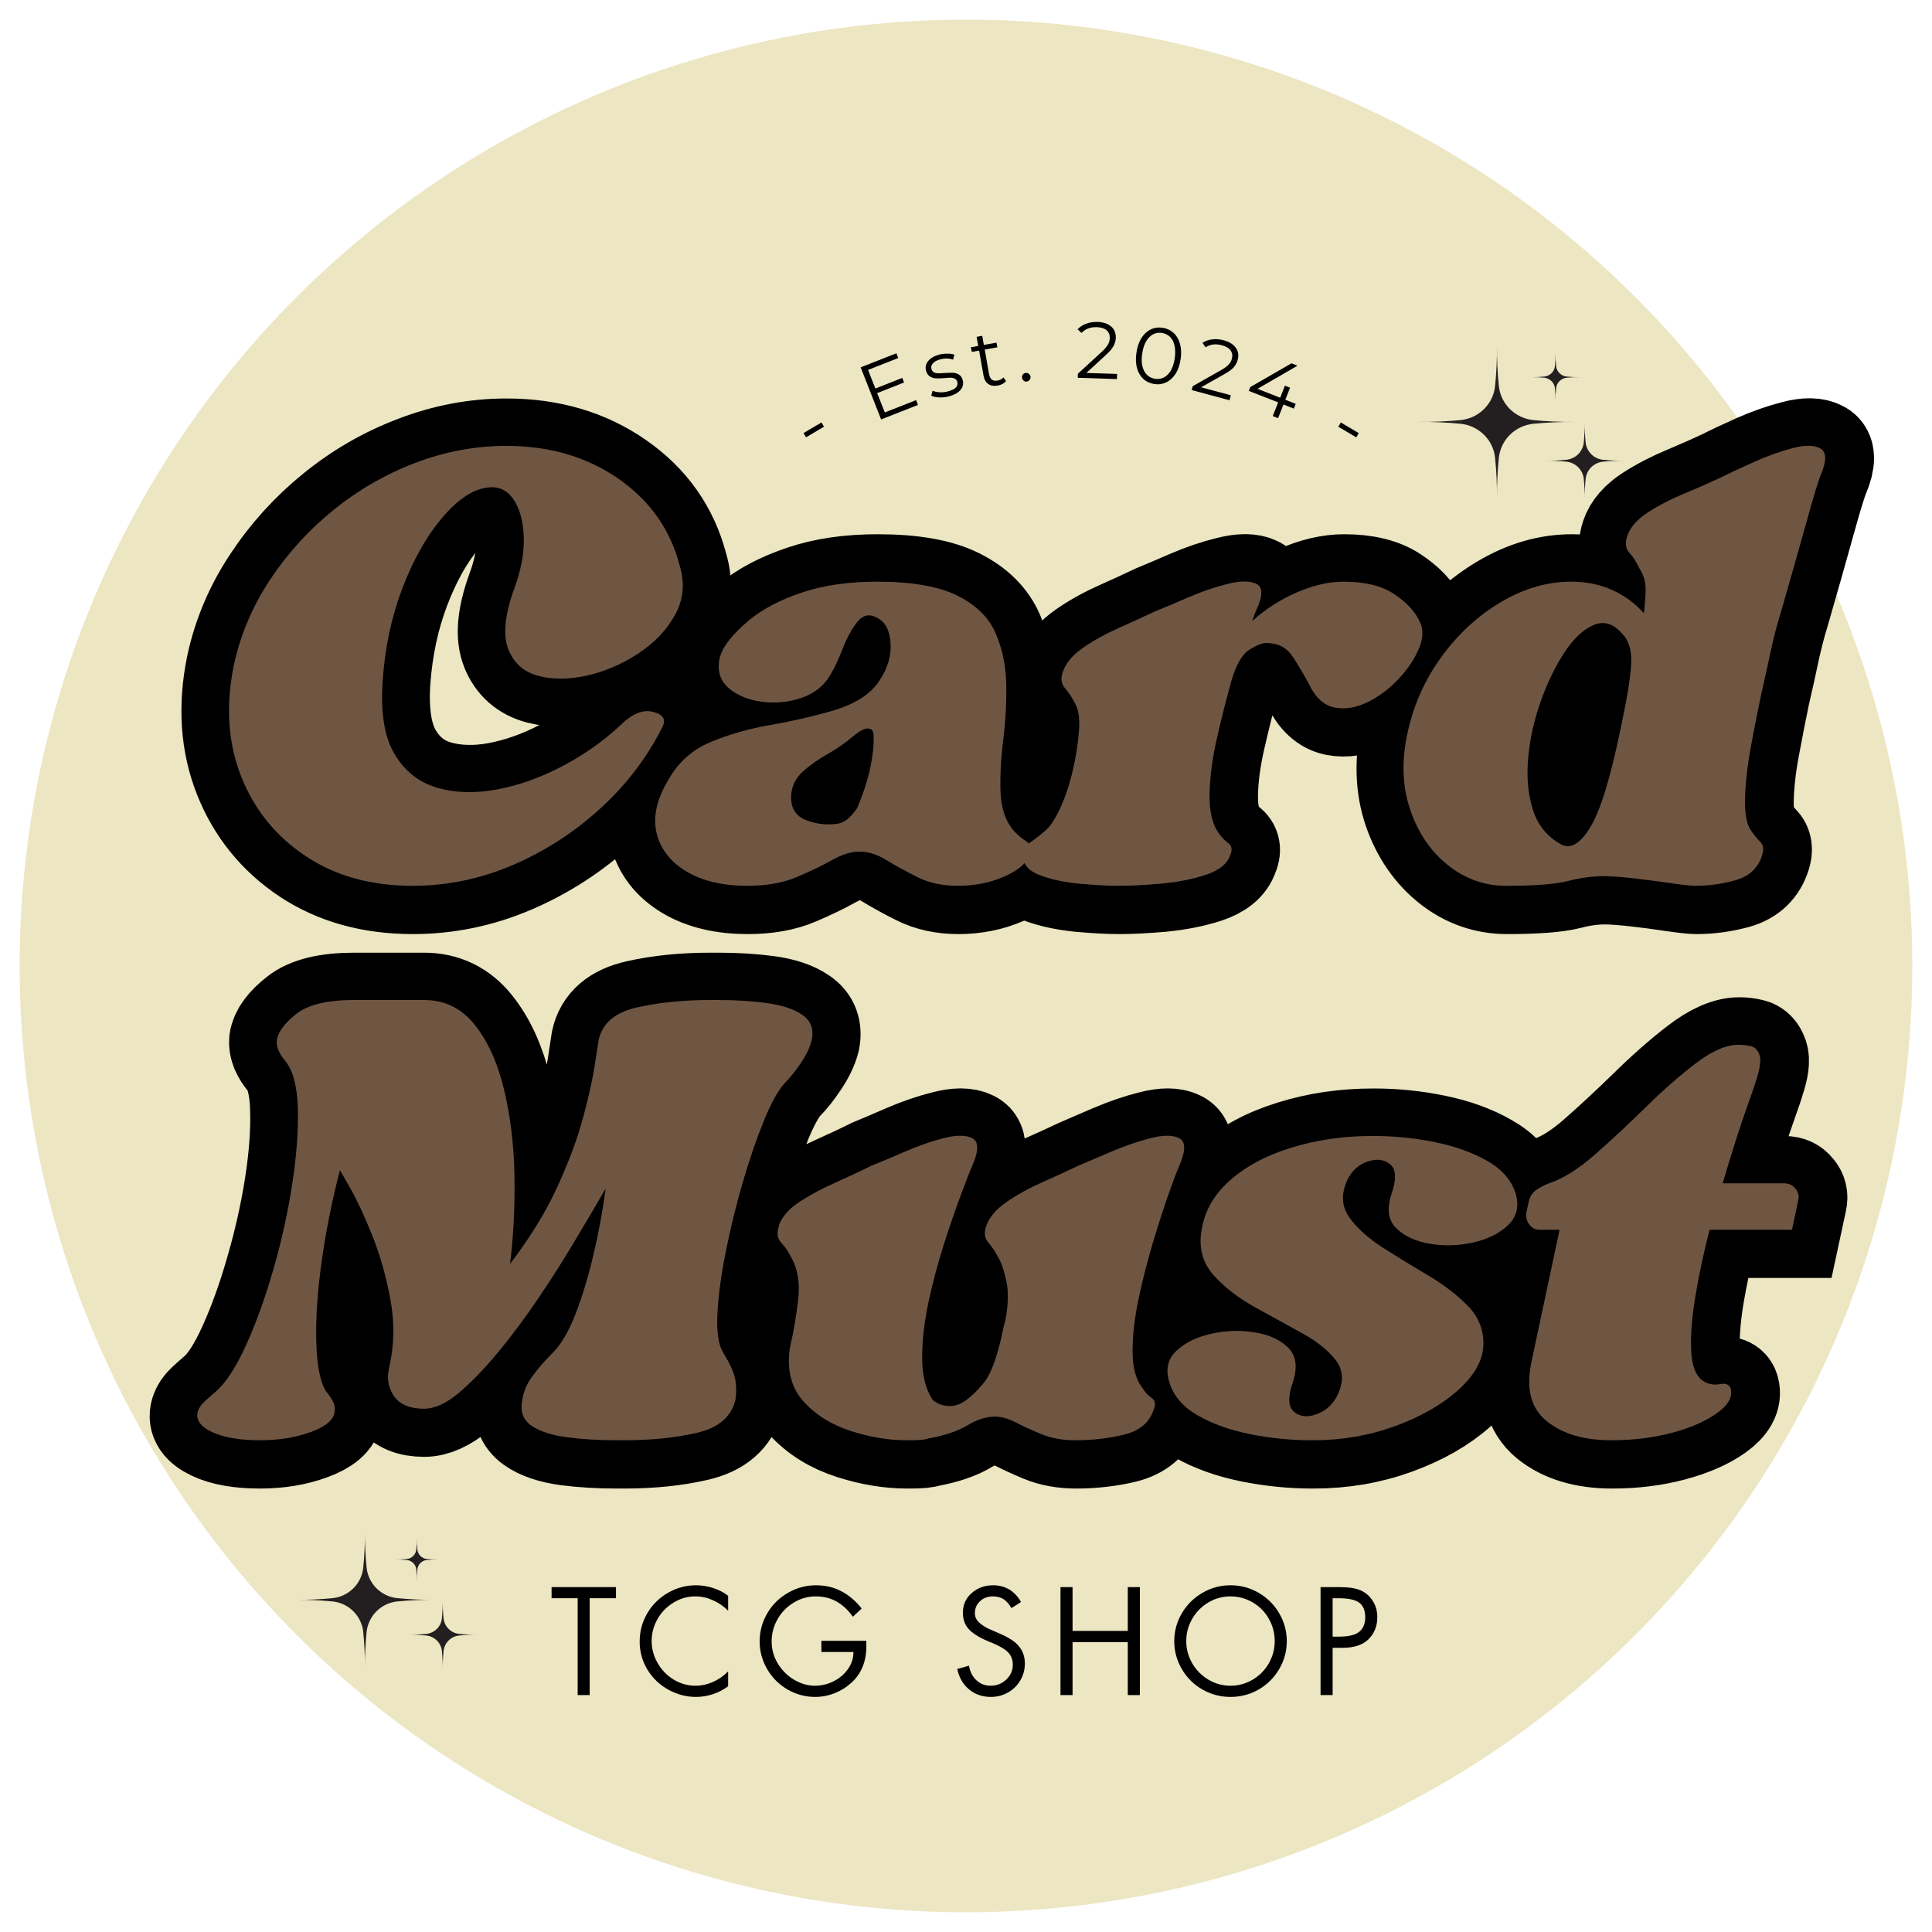
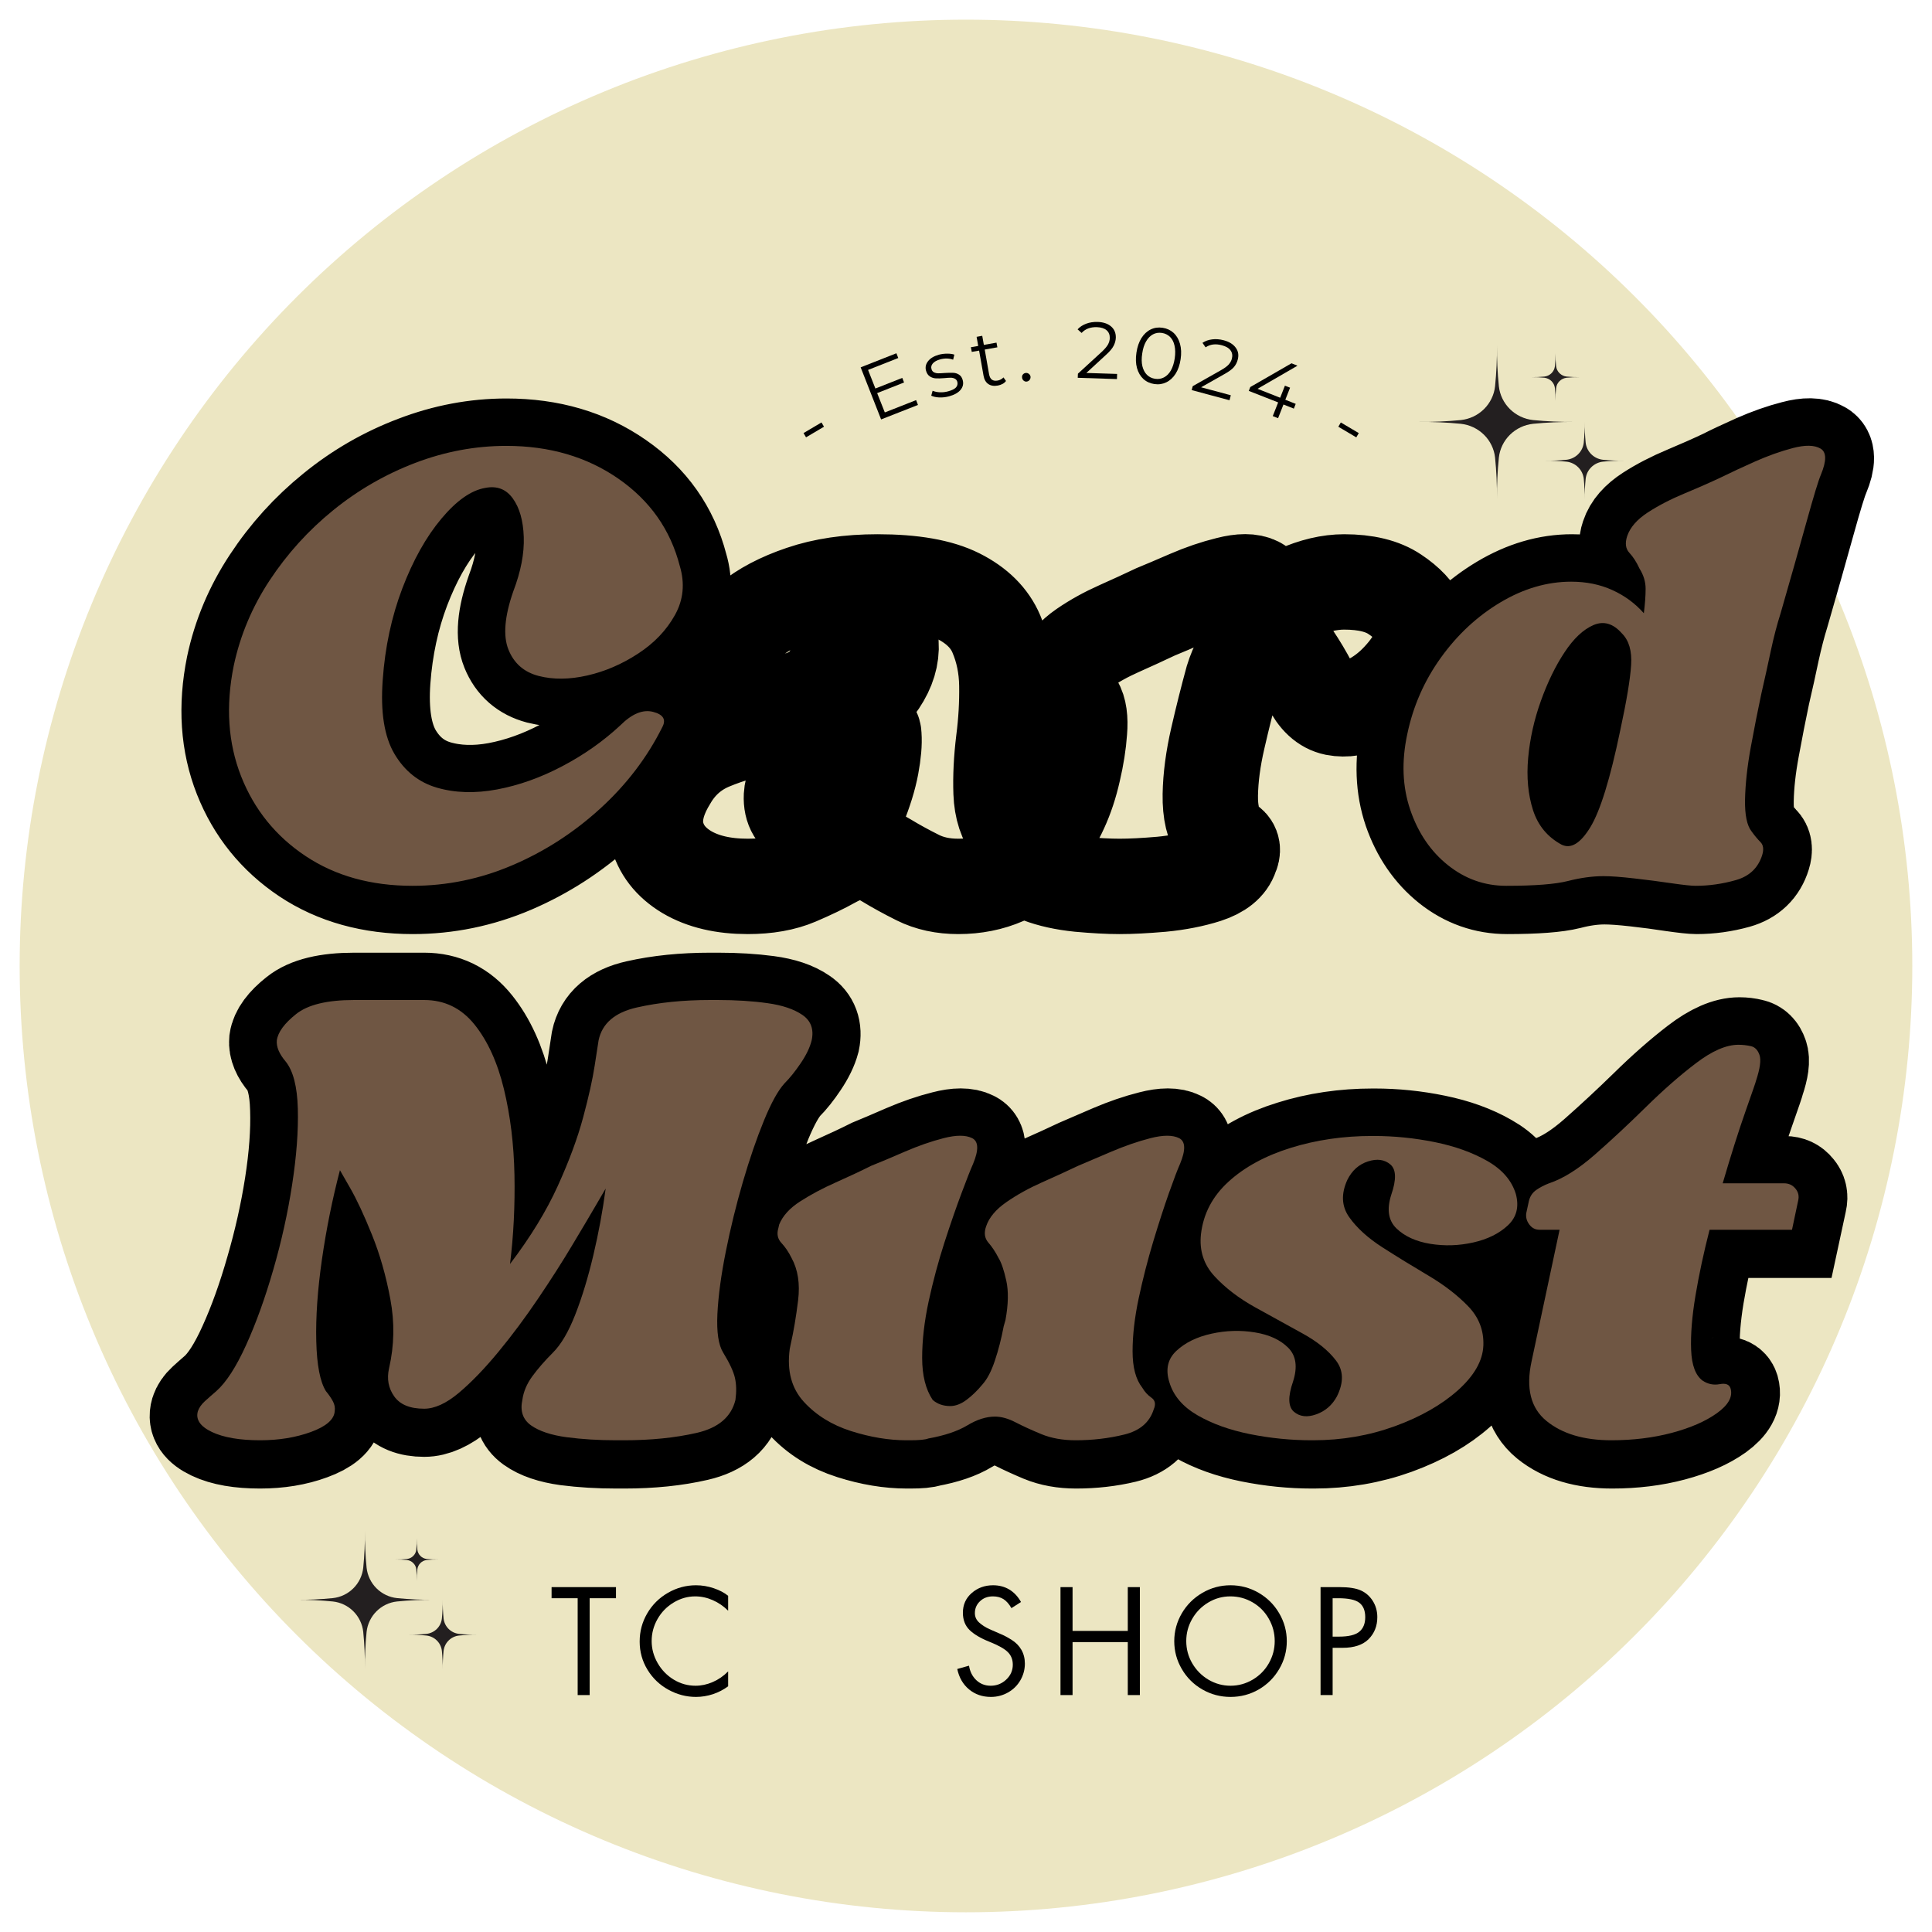
<svg xmlns="http://www.w3.org/2000/svg" width="500" zoomAndPan="magnify" viewBox="0 0 375 375" height="500" preserveAspectRatio="xMidYMid meet" version="1.0">
  <defs>
    <g />
    <clipPath id="d057804443">
      <path d="M 3.816 3.816 L 371.316 3.816 L 371.316 371.316 L 3.816 371.316 Z M 3.816 3.816 " clip-rule="nonzero" />
    </clipPath>
    <clipPath id="2cd8b5a5a7">
      <path d="M 57.449 297.102 L 85 297.102 L 85 324 L 57.449 324 Z M 57.449 297.102 " clip-rule="nonzero" />
    </clipPath>
    <clipPath id="81187915e4">
      <path d="M 79 310 L 92.699 310 L 92.699 324.102 L 79 324.102 Z M 79 310 " clip-rule="nonzero" />
    </clipPath>
    <clipPath id="cd8e920d04">
      <path d="M 275.469 67 L 306 67 L 306 96.988 L 275.469 96.988 Z M 275.469 67 " clip-rule="nonzero" />
    </clipPath>
    <clipPath id="e15a97253f">
      <path d="M 299 81 L 315.219 81 L 315.219 96.988 L 299 96.988 Z M 299 81 " clip-rule="nonzero" />
    </clipPath>
  </defs>
  <g clip-path="url(#d057804443)">
    <path fill="#ece6c2" d="M 371.176 187.496 C 371.176 190.5 371.102 193.504 370.953 196.508 C 370.805 199.508 370.586 202.508 370.289 205.496 C 369.996 208.488 369.625 211.473 369.188 214.445 C 368.746 217.418 368.23 220.379 367.645 223.328 C 367.059 226.277 366.398 229.207 365.668 232.125 C 364.938 235.039 364.137 237.938 363.266 240.812 C 362.391 243.691 361.449 246.543 360.438 249.375 C 359.426 252.203 358.344 255.008 357.191 257.785 C 356.043 260.562 354.824 263.309 353.539 266.027 C 352.254 268.746 350.902 271.43 349.484 274.082 C 348.066 276.73 346.586 279.348 345.043 281.926 C 343.496 284.504 341.887 287.043 340.219 289.543 C 338.547 292.039 336.816 294.496 335.027 296.91 C 333.238 299.328 331.387 301.695 329.48 304.02 C 327.574 306.344 325.609 308.617 323.594 310.848 C 321.574 313.074 319.5 315.25 317.375 317.375 C 315.25 319.5 313.074 321.574 310.848 323.594 C 308.617 325.609 306.344 327.574 304.02 329.48 C 301.695 331.387 299.328 333.238 296.91 335.027 C 294.496 336.816 292.039 338.547 289.543 340.219 C 287.043 341.887 284.504 343.496 281.926 345.043 C 279.348 346.586 276.73 348.066 274.082 349.484 C 271.43 350.902 268.746 352.254 266.027 353.539 C 263.309 354.824 260.562 356.043 257.785 357.191 C 255.008 358.344 252.203 359.426 249.375 360.438 C 246.543 361.449 243.691 362.391 240.812 363.266 C 237.938 364.137 235.039 364.938 232.125 365.668 C 229.207 366.398 226.277 367.059 223.328 367.645 C 220.379 368.23 217.418 368.746 214.445 369.188 C 211.473 369.625 208.488 369.996 205.496 370.289 C 202.508 370.586 199.508 370.805 196.508 370.953 C 193.504 371.102 190.5 371.176 187.496 371.176 C 184.488 371.176 181.484 371.102 178.48 370.953 C 175.48 370.805 172.48 370.586 169.492 370.289 C 166.5 369.996 163.516 369.625 160.543 369.188 C 157.57 368.746 154.609 368.23 151.66 367.645 C 148.711 367.059 145.781 366.398 142.863 365.668 C 139.949 364.938 137.051 364.137 134.176 363.266 C 131.297 362.391 128.445 361.449 125.613 360.438 C 122.785 359.426 119.98 358.344 117.203 357.191 C 114.426 356.043 111.68 354.824 108.961 353.539 C 106.242 352.254 103.559 350.902 100.91 349.484 C 98.258 348.066 95.641 346.586 93.062 345.043 C 90.484 343.496 87.945 341.887 85.445 340.219 C 82.949 338.547 80.492 336.816 78.078 335.027 C 75.66 333.238 73.293 331.387 70.969 329.48 C 68.645 327.574 66.371 325.609 64.141 323.594 C 61.914 321.574 59.738 319.5 57.613 317.375 C 55.488 315.25 53.414 313.074 51.398 310.848 C 49.379 308.617 47.414 306.344 45.508 304.02 C 43.602 301.695 41.754 299.328 39.961 296.91 C 38.172 294.496 36.441 292.039 34.77 289.543 C 33.102 287.043 31.492 284.504 29.945 281.926 C 28.402 279.348 26.922 276.73 25.504 274.082 C 24.086 271.43 22.734 268.746 21.449 266.027 C 20.164 263.309 18.945 260.562 17.797 257.785 C 16.645 255.008 15.562 252.203 14.551 249.375 C 13.539 246.543 12.598 243.691 11.723 240.812 C 10.852 237.938 10.051 235.039 9.32 232.125 C 8.59 229.207 7.93 226.277 7.344 223.328 C 6.758 220.379 6.242 217.418 5.801 214.445 C 5.363 211.473 4.992 208.488 4.699 205.496 C 4.406 202.508 4.184 199.508 4.035 196.508 C 3.887 193.504 3.816 190.5 3.816 187.496 C 3.816 184.488 3.887 181.484 4.035 178.48 C 4.184 175.48 4.406 172.48 4.699 169.492 C 4.992 166.5 5.363 163.516 5.801 160.543 C 6.242 157.57 6.758 154.609 7.344 151.66 C 7.93 148.711 8.59 145.781 9.32 142.863 C 10.051 139.949 10.852 137.051 11.723 134.176 C 12.598 131.297 13.539 128.445 14.551 125.613 C 15.562 122.785 16.645 119.98 17.797 117.203 C 18.945 114.426 20.164 111.68 21.449 108.961 C 22.734 106.242 24.086 103.559 25.504 100.91 C 26.922 98.258 28.402 95.641 29.945 93.062 C 31.492 90.484 33.102 87.945 34.77 85.449 C 36.441 82.949 38.172 80.492 39.961 78.078 C 41.754 75.66 43.602 73.293 45.508 70.969 C 47.414 68.645 49.379 66.371 51.398 64.141 C 53.414 61.914 55.488 59.738 57.613 57.613 C 59.738 55.488 61.914 53.414 64.141 51.398 C 66.371 49.379 68.645 47.414 70.969 45.508 C 73.293 43.602 75.66 41.754 78.078 39.961 C 80.492 38.172 82.949 36.441 85.449 34.77 C 87.945 33.102 90.484 31.492 93.062 29.945 C 95.641 28.402 98.258 26.922 100.91 25.504 C 103.559 24.086 106.242 22.734 108.961 21.449 C 111.68 20.164 114.426 18.945 117.203 17.797 C 119.98 16.645 122.785 15.562 125.613 14.551 C 128.445 13.539 131.297 12.598 134.176 11.723 C 137.051 10.852 139.949 10.051 142.863 9.32 C 145.781 8.59 148.711 7.93 151.66 7.344 C 154.609 6.758 157.57 6.242 160.543 5.801 C 163.516 5.363 166.5 4.992 169.492 4.699 C 172.48 4.406 175.48 4.184 178.48 4.035 C 181.484 3.887 184.488 3.816 187.496 3.816 C 190.5 3.816 193.504 3.887 196.508 4.035 C 199.508 4.184 202.508 4.406 205.496 4.699 C 208.488 4.992 211.473 5.363 214.445 5.801 C 217.418 6.242 220.379 6.758 223.328 7.344 C 226.277 7.93 229.207 8.59 232.125 9.32 C 235.039 10.051 237.938 10.852 240.812 11.723 C 243.691 12.598 246.543 13.539 249.375 14.551 C 252.203 15.562 255.008 16.645 257.785 17.797 C 260.562 18.945 263.309 20.164 266.027 21.449 C 268.746 22.734 271.43 24.086 274.082 25.504 C 276.73 26.922 279.348 28.402 281.926 29.945 C 284.504 31.492 287.043 33.102 289.543 34.77 C 292.039 36.441 294.496 38.172 296.91 39.961 C 299.328 41.754 301.695 43.602 304.02 45.508 C 306.344 47.414 308.617 49.379 310.848 51.398 C 313.074 53.414 315.25 55.488 317.375 57.613 C 319.5 59.738 321.574 61.914 323.594 64.141 C 325.609 66.371 327.574 68.645 329.48 70.969 C 331.387 73.293 333.238 75.66 335.027 78.078 C 336.816 80.492 338.547 82.949 340.219 85.449 C 341.887 87.945 343.496 90.484 345.043 93.062 C 346.586 95.641 348.066 98.258 349.484 100.91 C 350.902 103.559 352.254 106.242 353.539 108.961 C 354.824 111.68 356.043 114.426 357.191 117.203 C 358.344 119.98 359.426 122.785 360.438 125.613 C 361.449 128.445 362.391 131.297 363.266 134.176 C 364.137 137.051 364.938 139.949 365.668 142.863 C 366.398 145.781 367.059 148.711 367.645 151.66 C 368.23 154.609 368.746 157.57 369.188 160.543 C 369.625 163.516 369.996 166.5 370.289 169.492 C 370.586 172.48 370.805 175.48 370.953 178.48 C 371.102 181.484 371.176 184.488 371.176 187.496 Z M 371.176 187.496 " fill-opacity="1" fill-rule="nonzero" />
  </g>
  <path stroke-linecap="butt" transform="matrix(0.738, 0, 0, 0.738, 34.395, 121.837)" fill="none" stroke-linejoin="miter" d="M 166.994 108.615 C 166.507 110.453 165.532 112.466 164.065 114.643 C 162.64 116.782 161.231 118.551 159.838 119.939 C 158.149 121.782 156.327 125.05 154.378 129.743 C 152.46 134.436 150.622 139.828 148.853 145.913 C 147.09 151.962 145.585 158.063 144.346 164.223 C 143.144 170.383 142.413 175.849 142.148 180.616 C 141.926 185.388 142.434 188.767 143.673 190.759 C 145.363 193.54 146.396 195.775 146.772 197.464 C 147.185 199.154 147.222 201.071 146.883 203.211 C 145.829 207.681 142.45 210.573 136.74 211.887 C 131.068 213.2 124.685 213.857 117.588 213.857 L 115.501 213.857 C 110.883 213.857 106.524 213.598 102.429 213.068 C 98.372 212.506 95.274 211.452 93.134 209.916 C 90.994 208.375 90.221 206.14 90.825 203.211 C 91.127 201.071 92.006 199.006 93.473 197.014 C 94.935 195.023 96.741 192.936 98.881 190.759 C 101.058 188.619 103.033 185.277 104.797 180.733 C 106.561 176.188 108.139 171.003 109.527 165.182 C 110.92 159.319 111.99 153.461 112.742 147.603 C 112.742 147.603 111.931 148.991 110.316 151.771 C 108.7 154.552 106.582 158.138 103.949 162.534 C 101.359 166.887 98.372 171.564 94.993 176.559 C 91.614 181.559 88.102 186.252 84.458 190.648 C 80.851 195.039 77.398 198.63 74.093 201.405 C 70.788 204.149 67.742 205.52 64.962 205.52 C 61.281 205.52 58.675 204.45 57.133 202.311 C 55.592 200.166 55.121 197.708 55.725 194.927 C 57.112 188.921 57.229 182.835 56.064 176.675 C 54.935 170.516 53.32 164.859 51.217 159.716 C 49.152 154.568 47.234 150.458 45.47 147.375 C 43.707 144.298 42.822 142.756 42.822 142.756 C 40.831 150.458 39.252 158.307 38.087 166.305 C 36.927 174.308 36.419 181.464 36.567 187.772 C 36.758 194.085 37.621 198.46 39.162 200.902 C 39.909 201.839 40.513 202.74 40.963 203.603 C 41.45 204.429 41.62 205.314 41.472 206.251 C 41.281 208.396 39.178 210.197 35.158 211.659 C 31.18 213.126 26.726 213.857 21.806 213.857 C 16.435 213.857 12.208 213.126 9.131 211.659 C 6.048 210.197 4.83 208.396 5.471 206.251 C 5.768 205.314 6.372 204.429 7.272 203.603 C 8.209 202.74 9.226 201.839 10.312 200.902 C 12.907 198.608 15.497 194.588 18.087 188.842 C 20.72 183.058 23.103 176.432 25.243 168.953 C 27.42 161.48 29.094 154.028 30.259 146.586 C 31.424 139.112 31.911 132.465 31.721 126.644 C 31.572 120.786 30.502 116.613 28.511 114.134 C 26.821 112.148 26.053 110.305 26.202 108.615 C 26.504 106.475 28.193 104.182 31.27 101.74 C 34.353 99.261 39.443 98.022 46.54 98.022 L 64.962 98.022 C 70.375 98.022 74.803 100.183 78.261 104.5 C 81.715 108.785 84.289 114.436 85.978 121.459 C 87.668 128.445 88.59 135.977 88.738 144.054 C 88.891 152.126 88.515 159.923 87.615 167.433 C 92.986 160.373 97.17 153.535 100.178 146.925 C 103.181 140.315 105.417 134.287 106.878 128.843 C 108.346 123.355 109.341 118.848 109.866 115.32 C 110.395 111.788 110.729 109.553 110.883 108.615 C 111.82 104.145 115.162 101.274 120.909 99.992 C 126.693 98.679 133.133 98.022 140.236 98.022 L 142.265 98.022 C 147.031 98.022 151.369 98.287 155.278 98.811 C 159.219 99.336 162.301 100.368 164.515 101.91 C 166.772 103.451 167.598 105.686 166.994 108.615 Z M 254 200.001 C 254.604 201.087 255.393 201.988 256.368 202.703 C 257.379 203.381 257.586 204.392 256.987 205.748 C 255.896 209.164 253.306 211.378 249.212 212.395 C 245.155 213.37 240.891 213.857 236.421 213.857 C 233.042 213.857 230.039 213.312 227.406 212.226 C 224.816 211.135 222.565 210.102 220.648 209.127 C 218.73 208.11 216.908 207.607 215.182 207.607 C 212.894 207.607 210.468 208.375 207.915 209.916 C 205.399 211.452 201.983 212.618 197.661 213.407 C 196.909 213.709 195.293 213.857 192.815 213.857 L 191.914 213.857 C 187.296 213.857 182.449 213.052 177.381 211.437 C 172.306 209.821 168.159 207.247 164.928 203.72 C 161.697 200.15 160.458 195.531 161.21 189.859 L 161.433 188.672 C 162.222 185.293 162.879 181.426 163.408 177.067 C 163.933 172.677 163.35 168.937 161.66 165.855 C 160.908 164.319 160.024 163.021 159.012 161.967 C 157.995 160.881 157.736 159.568 158.223 158.026 L 158.451 157.068 C 159.351 154.774 161.189 152.746 163.97 150.982 C 166.75 149.218 169.865 147.566 173.323 146.024 C 176.777 144.483 179.896 143.021 182.677 141.628 C 184.965 140.691 187.878 139.451 191.406 137.91 C 194.976 136.374 198.413 135.188 201.718 134.362 C 205.023 133.498 207.523 133.498 209.213 134.362 C 210.902 135.188 210.976 137.46 209.435 141.178 C 208.837 142.534 207.841 145.066 206.448 148.784 C 205.06 152.465 203.556 156.803 201.941 161.803 C 200.33 166.797 198.937 171.962 197.772 177.295 C 196.649 182.592 196.083 187.549 196.083 192.168 C 196.083 196.786 197.004 200.467 198.842 203.211 C 200.044 204.302 201.586 204.842 203.466 204.842 C 204.817 204.842 206.225 204.318 207.687 203.269 C 209.154 202.178 210.584 200.785 211.972 199.096 C 213.212 197.708 214.281 195.621 215.182 192.846 C 216.119 190.065 216.893 187.062 217.491 183.831 L 218 182.253 C 218.752 178.084 218.81 174.626 218.169 171.887 C 217.571 169.107 216.893 167.094 216.14 165.855 C 215.351 164.319 214.451 162.963 213.434 161.803 C 212.459 160.638 212.29 159.208 212.931 157.518 C 213.683 155.23 215.425 153.122 218.169 151.21 C 220.95 149.292 224.064 147.566 227.523 146.024 C 231.013 144.483 234.228 143.021 237.157 141.628 C 239.297 140.691 242.168 139.451 245.775 137.91 C 249.382 136.374 252.835 135.188 256.14 134.362 C 259.487 133.498 262.003 133.498 263.693 134.362 C 265.382 135.188 265.456 137.46 263.915 141.178 C 263.28 142.534 262.3 145.066 260.986 148.784 C 259.71 152.465 258.338 156.729 256.876 161.575 C 255.409 166.421 254.132 171.379 253.041 176.448 C 251.993 181.522 251.468 186.177 251.468 190.42 C 251.468 194.668 252.31 197.856 254 200.001 Z M 352.309 149.012 C 353.209 152.391 352.494 155.172 350.164 157.348 C 347.876 159.488 344.851 160.992 341.096 161.856 C 337.341 162.682 333.565 162.793 329.772 162.195 C 326.017 161.554 323.046 160.203 320.869 158.138 C 318.729 156.035 318.279 153.069 319.518 149.234 C 320.906 145.219 320.832 142.571 319.29 141.295 C 317.749 139.976 315.779 139.716 313.374 140.505 C 311.012 141.252 309.206 142.852 307.966 145.294 C 306.277 149.012 306.425 152.296 308.417 155.15 C 310.445 157.968 313.374 160.616 317.209 163.095 C 321.038 165.537 325.037 168 329.205 170.479 C 333.379 172.92 336.87 175.606 339.687 178.535 C 342.542 181.464 343.893 184.917 343.744 188.9 C 343.591 192.92 341.356 196.861 337.039 200.732 C 332.754 204.562 327.219 207.718 320.419 210.197 C 313.655 212.639 306.505 213.857 298.952 213.857 L 298.502 213.857 C 293.131 213.857 287.739 213.312 282.331 212.226 C 276.961 211.135 272.342 209.482 268.47 207.268 C 264.641 205.049 262.199 202.157 261.15 198.592 C 260.059 195.208 260.658 192.449 262.951 190.309 C 265.282 188.169 268.359 186.686 272.188 185.86 C 276.06 184.996 279.874 184.864 283.629 185.462 C 287.384 186.066 290.297 187.417 292.363 189.52 C 294.466 191.585 294.895 194.535 293.655 198.365 C 292.267 202.385 292.342 205.049 293.883 206.368 C 295.424 207.644 297.373 207.867 299.741 207.04 C 302.146 206.177 303.968 204.599 305.207 202.311 C 307.045 198.63 306.971 195.473 304.979 192.846 C 302.988 190.213 300.022 187.83 296.081 185.69 C 292.172 183.545 288.062 181.294 283.74 178.926 C 279.423 176.522 275.832 173.784 272.978 170.701 C 270.165 167.624 268.979 163.921 269.429 159.605 C 270.07 154.234 272.49 149.631 276.696 145.802 C 280.944 141.93 286.41 138.964 293.094 136.899 C 299.778 134.796 306.897 133.742 314.444 133.742 L 314.9 133.742 C 320.27 133.742 325.604 134.287 330.895 135.378 C 336.229 136.464 340.853 138.138 344.756 140.389 C 348.702 142.608 351.218 145.479 352.309 149.012 Z M 422.88 146.252 C 424.119 146.252 425.115 146.718 425.862 147.661 C 426.651 148.561 426.895 149.631 426.598 150.871 L 424.961 158.477 L 403.272 158.477 C 401.731 164.446 400.491 170.214 399.554 175.775 C 398.654 181.294 398.277 186.066 398.426 190.081 C 398.574 194.064 399.57 196.749 401.413 198.142 C 402.801 199.08 404.305 199.398 405.92 199.096 C 407.536 198.762 408.51 199.133 408.849 200.224 C 409.448 202.364 408.251 204.525 405.242 206.701 C 402.239 208.847 398.277 210.573 393.357 211.887 C 388.437 213.2 383.119 213.857 377.409 213.857 C 370.201 213.857 364.507 212.167 360.338 208.788 C 356.207 205.409 354.915 200.166 356.451 193.068 L 363.834 158.477 L 358.538 158.477 C 357.447 158.477 356.546 158.026 355.831 157.126 C 355.158 156.183 354.894 155.172 355.042 154.08 L 355.72 150.871 C 356.059 149.631 356.716 148.673 357.69 147.995 C 358.707 147.285 359.835 146.702 361.075 146.252 C 364.756 145.013 368.771 142.476 373.13 138.646 C 377.526 134.775 381.996 130.627 386.54 126.194 C 391.085 121.724 395.46 117.873 399.665 114.643 C 403.908 111.375 407.647 109.743 410.878 109.743 C 411.969 109.743 413.039 109.876 414.088 110.135 C 415.179 110.363 415.947 111.131 416.397 112.444 C 416.889 113.721 416.588 115.977 415.497 119.208 C 415.497 119.394 414.575 122.1 412.737 127.322 C 410.894 132.539 408.908 138.853 406.763 146.252 Z M 422.88 146.252 " stroke="#000000" stroke-width="25.097" stroke-opacity="1" stroke-miterlimit="4" />
  <g fill="#6f5643" fill-opacity="1">
    <g transform="translate(35.685, 287.039)">
      <g>
        <path d="M 121.859 -85.109 C 121.523 -83.742 120.816 -82.266 119.734 -80.672 C 118.66 -79.086 117.613 -77.785 116.594 -76.766 C 115.344 -75.398 114.008 -72.988 112.594 -69.531 C 111.176 -66.07 109.812 -62.098 108.5 -57.609 C 107.195 -53.129 106.094 -48.617 105.188 -44.078 C 104.281 -39.547 103.738 -35.52 103.562 -32 C 103.395 -28.477 103.766 -25.984 104.672 -24.516 C 105.922 -22.473 106.688 -20.828 106.969 -19.578 C 107.25 -18.328 107.281 -16.906 107.062 -15.312 C 106.258 -12.02 103.758 -9.891 99.562 -8.922 C 95.363 -7.961 90.656 -7.484 85.438 -7.484 L 83.906 -7.484 C 80.5 -7.484 77.289 -7.68 74.281 -8.078 C 71.281 -8.484 68.984 -9.25 67.391 -10.375 C 65.805 -11.508 65.242 -13.156 65.703 -15.312 C 65.922 -16.906 66.566 -18.438 67.641 -19.906 C 68.723 -21.383 70.062 -22.922 71.656 -24.516 C 73.238 -26.098 74.68 -28.562 75.984 -31.906 C 77.297 -35.258 78.461 -39.094 79.484 -43.406 C 80.504 -47.719 81.301 -52.031 81.875 -56.344 C 81.875 -56.344 81.273 -55.316 80.078 -53.266 C 78.891 -51.223 77.328 -48.586 75.391 -45.359 C 73.461 -42.129 71.25 -38.664 68.75 -34.969 C 66.258 -31.281 63.68 -27.82 61.016 -24.594 C 58.348 -21.363 55.797 -18.723 53.359 -16.672 C 50.922 -14.629 48.68 -13.609 46.641 -13.609 C 43.91 -13.609 41.977 -14.398 40.844 -15.984 C 39.707 -17.578 39.367 -19.398 39.828 -21.453 C 40.848 -25.867 40.93 -30.348 40.078 -34.891 C 39.234 -39.43 38.039 -43.602 36.5 -47.406 C 34.969 -51.207 33.551 -54.238 32.25 -56.5 C 30.945 -58.77 30.297 -59.906 30.297 -59.906 C 28.816 -54.238 27.648 -48.453 26.797 -42.547 C 25.953 -36.648 25.586 -31.375 25.703 -26.719 C 25.816 -22.07 26.441 -18.836 27.578 -17.016 C 28.141 -16.336 28.586 -15.688 28.922 -15.062 C 29.266 -14.438 29.383 -13.785 29.281 -13.109 C 29.164 -11.516 27.629 -10.176 24.672 -9.094 C 21.723 -8.02 18.438 -7.484 14.812 -7.484 C 10.832 -7.484 7.707 -8.02 5.438 -9.094 C 3.176 -10.176 2.27 -11.516 2.719 -13.109 C 2.945 -13.785 3.398 -14.438 4.078 -15.062 C 4.766 -15.688 5.504 -16.336 6.297 -17.016 C 8.223 -18.723 10.148 -21.703 12.078 -25.953 C 14.016 -30.211 15.773 -35.094 17.359 -40.594 C 18.953 -46.094 20.172 -51.594 21.016 -57.094 C 21.867 -62.602 22.238 -67.516 22.125 -71.828 C 22.008 -76.141 21.219 -79.203 19.75 -81.016 C 18.5 -82.492 17.93 -83.859 18.047 -85.109 C 18.266 -86.691 19.508 -88.391 21.781 -90.203 C 24.051 -92.023 27.797 -92.938 33.016 -92.938 L 46.641 -92.938 C 50.609 -92.938 53.867 -91.348 56.422 -88.172 C 58.973 -84.992 60.875 -80.82 62.125 -75.656 C 63.375 -70.488 64.055 -64.926 64.172 -58.969 C 64.285 -53.02 64 -47.266 63.312 -41.703 C 67.281 -46.922 70.367 -51.969 72.578 -56.844 C 74.797 -61.727 76.441 -66.18 77.516 -70.203 C 78.598 -74.234 79.336 -77.551 79.734 -80.156 C 80.129 -82.77 80.383 -84.422 80.5 -85.109 C 81.188 -88.391 83.656 -90.516 87.906 -91.484 C 92.164 -92.453 96.906 -92.938 102.125 -92.938 L 103.656 -92.938 C 107.176 -92.938 110.379 -92.734 113.266 -92.328 C 116.16 -91.93 118.43 -91.164 120.078 -90.031 C 121.723 -88.895 122.316 -87.254 121.859 -85.109 Z M 121.859 -85.109 " />
      </g>
    </g>
  </g>
  <g fill="#6f5643" fill-opacity="1">
    <g transform="translate(140.864, 287.039)">
      <g>
        <path d="M 80.844 -17.703 C 81.301 -16.91 81.895 -16.258 82.625 -15.75 C 83.363 -15.238 83.508 -14.473 83.062 -13.453 C 82.27 -10.953 80.367 -9.332 77.359 -8.594 C 74.348 -7.852 71.195 -7.484 67.906 -7.484 C 65.414 -7.484 63.203 -7.879 61.266 -8.672 C 59.336 -9.473 57.664 -10.238 56.25 -10.969 C 54.832 -11.707 53.5 -12.078 52.25 -12.078 C 50.551 -12.078 48.766 -11.508 46.891 -10.375 C 45.016 -9.25 42.488 -8.398 39.312 -7.828 C 38.75 -7.598 37.562 -7.484 35.75 -7.484 L 35.062 -7.484 C 31.656 -7.484 28.078 -8.078 24.328 -9.266 C 20.586 -10.461 17.523 -12.363 15.141 -14.969 C 12.766 -17.582 11.859 -20.988 12.422 -25.188 L 12.594 -26.047 C 13.164 -28.535 13.648 -31.395 14.047 -34.625 C 14.441 -37.863 14.016 -40.617 12.766 -42.891 C 12.203 -44.023 11.551 -44.988 10.812 -45.781 C 10.07 -46.57 9.875 -47.535 10.219 -48.672 L 10.375 -49.359 C 11.062 -51.055 12.426 -52.555 14.469 -53.859 C 16.508 -55.172 18.805 -56.395 21.359 -57.531 C 23.91 -58.664 26.207 -59.742 28.25 -60.766 C 29.957 -61.441 32.113 -62.348 34.719 -63.484 C 37.332 -64.617 39.859 -65.5 42.297 -66.125 C 44.734 -66.75 46.578 -66.75 47.828 -66.125 C 49.078 -65.5 49.133 -63.828 48 -61.109 C 47.539 -60.086 46.801 -58.211 45.781 -55.484 C 44.758 -52.766 43.648 -49.562 42.453 -45.875 C 41.266 -42.188 40.242 -38.383 39.391 -34.469 C 38.547 -30.551 38.125 -26.891 38.125 -23.484 C 38.125 -20.078 38.805 -17.352 40.172 -15.312 C 41.078 -14.52 42.211 -14.125 43.578 -14.125 C 44.598 -14.125 45.645 -14.52 46.719 -15.312 C 47.801 -16.113 48.852 -17.133 49.875 -18.375 C 50.781 -19.395 51.57 -20.926 52.25 -22.969 C 52.938 -25.02 53.504 -27.234 53.953 -29.609 L 54.297 -30.812 C 54.859 -33.875 54.91 -36.426 54.453 -38.469 C 54.004 -40.508 53.5 -41.984 52.938 -42.891 C 52.363 -44.023 51.707 -45.016 50.969 -45.859 C 50.238 -46.711 50.098 -47.766 50.547 -49.016 C 51.117 -50.723 52.426 -52.285 54.469 -53.703 C 56.508 -55.117 58.805 -56.395 61.359 -57.531 C 63.91 -58.664 66.266 -59.742 68.422 -60.766 C 70.004 -61.441 72.129 -62.348 74.797 -63.484 C 77.461 -64.617 80.016 -65.5 82.453 -66.125 C 84.898 -66.75 86.75 -66.75 88 -66.125 C 89.25 -65.5 89.305 -63.828 88.172 -61.109 C 87.711 -60.086 87 -58.211 86.031 -55.484 C 85.07 -52.766 84.051 -49.613 82.969 -46.031 C 81.895 -42.457 80.957 -38.797 80.156 -35.047 C 79.363 -31.305 78.969 -27.875 78.969 -24.75 C 78.969 -21.633 79.594 -19.285 80.844 -17.703 Z M 80.844 -17.703 " />
      </g>
    </g>
  </g>
  <g fill="#6f5643" fill-opacity="1">
    <g transform="translate(222.216, 287.039)">
      <g>
        <path d="M 72 -55.312 C 72.676 -52.82 72.16 -50.781 70.453 -49.188 C 68.754 -47.602 66.516 -46.5 63.734 -45.875 C 60.961 -45.25 58.188 -45.16 55.406 -45.609 C 52.625 -46.066 50.438 -47.062 48.844 -48.594 C 47.258 -50.125 46.922 -52.305 47.828 -55.141 C 48.848 -58.098 48.789 -60.055 47.656 -61.016 C 46.52 -61.984 45.07 -62.18 43.312 -61.609 C 41.551 -61.047 40.219 -59.859 39.312 -58.047 C 38.062 -55.316 38.176 -52.898 39.656 -50.797 C 41.133 -48.703 43.289 -46.742 46.125 -44.922 C 48.957 -43.109 51.906 -41.297 54.969 -39.484 C 58.039 -37.672 60.625 -35.688 62.719 -33.531 C 64.82 -31.375 65.816 -28.82 65.703 -25.875 C 65.586 -22.926 63.941 -20.031 60.766 -17.188 C 57.586 -14.352 53.5 -12.023 48.5 -10.203 C 43.508 -8.391 38.234 -7.484 32.672 -7.484 L 32.344 -7.484 C 28.363 -7.484 24.391 -7.879 20.422 -8.672 C 16.453 -9.473 13.047 -10.695 10.203 -12.344 C 7.367 -13.988 5.555 -16.113 4.766 -18.719 C 3.973 -21.219 4.426 -23.258 6.125 -24.844 C 7.832 -26.438 10.102 -27.547 12.938 -28.172 C 15.77 -28.797 18.578 -28.879 21.359 -28.422 C 24.141 -27.973 26.297 -26.977 27.828 -25.438 C 29.359 -23.906 29.672 -21.723 28.766 -18.891 C 27.742 -15.941 27.801 -13.984 28.938 -13.016 C 30.07 -12.055 31.516 -11.891 33.266 -12.516 C 35.023 -13.141 36.363 -14.301 37.281 -16 C 38.633 -18.719 38.57 -21.039 37.094 -22.969 C 35.625 -24.906 33.441 -26.664 30.547 -28.25 C 27.66 -29.844 24.629 -31.516 21.453 -33.266 C 18.273 -35.023 15.633 -37.039 13.531 -39.312 C 11.426 -41.582 10.547 -44.305 10.891 -47.484 C 11.348 -51.453 13.133 -54.852 16.25 -57.688 C 19.375 -60.531 23.406 -62.719 28.344 -64.25 C 33.281 -65.781 38.523 -66.547 44.078 -66.547 L 44.422 -66.547 C 48.391 -66.547 52.332 -66.148 56.25 -65.359 C 60.164 -64.566 63.566 -63.348 66.453 -61.703 C 69.348 -60.055 71.195 -57.926 72 -55.312 Z M 72 -55.312 " />
      </g>
    </g>
  </g>
  <g fill="#6f5643" fill-opacity="1">
    <g transform="translate(285.357, 287.039)">
      <g>
        <path d="M 60.938 -57.359 C 61.844 -57.359 62.578 -57.016 63.141 -56.328 C 63.711 -55.648 63.883 -54.859 63.656 -53.953 L 62.469 -48.344 L 46.469 -48.344 C 45.332 -43.914 44.422 -39.656 43.734 -35.562 C 43.055 -31.477 42.773 -27.961 42.891 -25.016 C 43.004 -22.066 43.742 -20.082 45.109 -19.062 C 46.129 -18.383 47.234 -18.156 48.422 -18.375 C 49.609 -18.602 50.316 -18.32 50.547 -17.531 C 51.004 -15.938 50.125 -14.344 47.906 -12.75 C 45.695 -11.164 42.773 -9.891 39.141 -8.922 C 35.516 -7.961 31.602 -7.484 27.406 -7.484 C 22.07 -7.484 17.875 -8.734 14.812 -11.234 C 11.75 -13.734 10.785 -17.594 11.922 -22.812 L 17.359 -48.344 L 13.453 -48.344 C 12.648 -48.344 11.992 -48.68 11.484 -49.359 C 10.973 -50.035 10.773 -50.773 10.891 -51.578 L 11.406 -53.953 C 11.633 -54.859 12.113 -55.566 12.844 -56.078 C 13.582 -56.586 14.406 -57.016 15.312 -57.359 C 18.039 -58.266 21.02 -60.133 24.25 -62.969 C 27.488 -65.812 30.781 -68.879 34.125 -72.172 C 37.469 -75.461 40.703 -78.297 43.828 -80.672 C 46.953 -83.055 49.703 -84.25 52.078 -84.25 C 52.879 -84.25 53.676 -84.16 54.469 -83.984 C 55.258 -83.816 55.82 -83.25 56.156 -82.281 C 56.5 -81.32 56.273 -79.648 55.484 -77.266 C 55.484 -77.16 54.801 -75.176 53.438 -71.312 C 52.082 -67.457 50.609 -62.805 49.016 -57.359 Z M 60.938 -57.359 " />
      </g>
    </g>
  </g>
  <path stroke-linecap="butt" transform="matrix(0.738, 0, 0, 0.738, 33.112, 14.955)" fill="none" stroke-linejoin="miter" d="M 118.321 170.63 C 121.398 167.553 124.29 166.366 126.991 167.081 C 129.692 167.759 130.503 169.089 129.412 171.08 C 125.397 179.078 119.931 186.228 113.024 192.536 C 106.118 198.839 98.422 203.818 89.937 207.457 C 81.489 211.064 72.744 212.864 63.692 212.864 C 52.771 212.864 43.385 210.253 35.536 205.036 C 27.692 199.782 22.04 192.78 18.587 184.03 C 15.134 175.248 14.477 165.561 16.617 154.973 C 18.306 146.976 21.458 139.486 26.076 132.505 C 30.695 125.482 36.267 119.328 42.803 114.031 C 49.333 108.703 56.526 104.556 64.37 101.59 C 72.214 98.586 80.212 97.082 88.358 97.082 C 99.735 97.082 109.571 99.974 117.865 105.758 C 126.165 111.499 131.551 119.137 134.03 128.676 C 135.418 133.295 134.989 137.611 132.733 141.626 C 130.519 145.609 127.293 148.983 123.051 151.764 C 118.845 154.502 114.396 156.419 109.703 157.505 C 105.011 158.559 100.731 158.596 96.864 157.622 C 93.035 156.605 90.387 154.295 88.925 150.694 C 87.458 147.092 87.892 141.986 90.217 135.376 C 92.209 130.122 93.125 125.35 92.977 121.07 C 92.829 116.754 91.849 113.374 90.048 110.938 C 88.284 108.459 85.879 107.522 82.839 108.12 C 79.126 108.761 75.255 111.462 71.24 116.229 C 67.262 120.996 63.846 127.119 60.991 134.587 C 58.173 142.023 56.447 150.037 55.811 158.633 C 55.207 167.081 56.24 173.575 58.91 178.119 C 61.611 182.658 65.345 185.624 70.112 187.017 C 74.884 188.405 80.138 188.574 85.879 187.52 C 91.663 186.435 97.405 184.39 103.114 181.382 C 108.819 178.379 113.888 174.798 118.321 170.63 Z M 185.926 132.786 C 195.163 132.786 202.239 134.026 207.159 136.504 C 212.075 138.978 215.417 142.304 217.18 146.472 C 218.944 150.598 219.866 155.085 219.94 159.931 C 220.014 164.772 219.733 169.65 219.098 174.57 C 218.494 179.491 218.272 184.03 218.42 188.198 C 218.573 192.33 219.659 195.629 221.688 198.108 C 222.736 199.311 223.886 200.306 225.12 201.095 C 226.359 201.842 226.661 203.066 226.026 204.755 C 225.274 206.932 223.038 208.828 219.32 210.444 C 215.644 212.054 211.587 212.864 207.159 212.864 C 203.139 212.864 199.596 212.096 196.513 210.555 C 193.436 209.014 190.698 207.515 188.293 206.048 C 185.926 204.586 183.6 203.855 181.312 203.855 C 179.173 203.855 176.789 204.586 174.157 206.048 C 171.53 207.515 168.415 209.014 164.808 210.555 C 161.207 212.096 156.869 212.864 151.8 212.864 C 145.344 212.864 139.994 211.604 135.752 209.093 C 131.509 206.54 128.882 203.14 127.87 198.897 C 126.891 194.655 127.945 189.999 131.022 184.93 C 133.649 180.312 137.346 177.012 142.118 175.021 C 146.885 173.029 152.139 171.546 157.886 170.572 C 163.664 169.56 169.167 168.283 174.384 166.742 C 180.089 165.053 184.088 162.521 186.381 159.142 C 188.669 155.725 189.702 152.325 189.474 148.946 C 189.252 145.567 188.065 143.337 185.926 142.246 C 183.939 141.197 182.213 141.589 180.746 143.427 C 179.284 145.27 178.007 147.579 176.916 150.355 C 175.83 153.098 174.761 155.408 173.707 157.283 C 172.017 160.174 169.464 162.198 166.048 163.363 C 162.669 164.528 159.215 164.883 155.688 164.433 C 152.16 163.946 149.268 162.78 147.017 160.942 C 144.798 159.105 143.919 156.642 144.369 153.564 C 144.856 150.487 147.483 146.96 152.25 142.977 C 155.783 140.048 160.38 137.627 166.048 135.715 C 171.757 133.761 178.383 132.786 185.926 132.786 Z M 163.288 189.099 C 163.14 192.33 164.453 194.485 167.234 195.576 C 170.01 196.625 172.864 196.927 175.793 196.477 C 176.99 196.175 178.044 195.539 178.945 194.56 C 179.882 193.548 180.523 192.722 180.862 192.086 C 182.552 187.955 183.696 184.274 184.294 181.048 C 184.898 177.817 185.121 175.19 184.972 173.162 C 184.972 172.113 184.501 171.546 183.563 171.472 C 182.663 171.361 181.291 172.076 179.453 173.612 C 177.462 175.338 175.227 176.896 172.753 178.289 C 170.311 179.639 168.15 181.159 166.275 182.849 C 164.438 184.539 163.442 186.62 163.288 189.099 Z M 328.699 143.204 C 329.785 145.196 329.748 147.579 328.582 150.355 C 327.422 153.098 325.6 155.778 323.122 158.411 C 320.68 161.038 317.957 163.082 314.954 164.544 C 311.951 166.011 309.065 166.483 306.284 165.953 C 303.546 165.392 301.326 163.347 299.637 159.814 C 298.249 157.187 296.787 154.73 295.246 152.442 C 293.71 150.111 291.401 148.946 288.318 148.946 C 287.232 148.946 285.765 149.528 283.927 150.694 C 282.089 151.859 280.548 154.428 279.309 158.411 C 277.958 163.326 276.666 168.49 275.426 173.892 C 274.187 179.263 273.53 184.221 273.451 188.76 C 273.377 193.304 274.187 196.721 275.877 199.009 C 276.623 200.1 277.471 201 278.408 201.715 C 279.346 202.388 279.499 203.405 278.858 204.755 C 278.106 207.081 275.951 208.828 272.381 209.994 C 268.853 211.116 264.929 211.89 260.612 212.303 C 256.332 212.674 252.657 212.864 249.574 212.864 C 246.65 212.864 243.139 212.674 239.044 212.303 C 234.993 211.89 231.502 211.116 228.573 209.994 C 225.644 208.828 224.272 207.081 224.463 204.755 C 224.611 203.214 225.247 202.07 226.375 201.318 C 227.54 200.529 228.743 199.612 229.977 198.558 C 231.37 197.473 232.736 195.423 234.092 192.42 C 235.48 189.417 236.587 186.075 237.413 182.399 C 238.276 178.718 238.822 175.264 239.044 172.039 C 239.309 168.808 238.97 166.424 238.033 164.883 C 237.281 163.347 236.402 161.991 235.385 160.831 C 234.373 159.666 234.182 158.241 234.823 156.552 C 235.575 154.258 237.339 152.156 240.114 150.243 C 242.895 148.326 246.009 146.599 249.463 145.063 C 252.916 143.522 256.11 142.06 259.039 140.667 C 261.327 139.73 264.235 138.491 267.768 136.955 C 271.332 135.413 274.807 134.232 278.186 133.406 C 281.565 132.542 284.097 132.542 285.786 133.406 C 287.476 134.232 287.476 136.504 285.786 140.217 C 285.638 140.519 285.484 140.895 285.336 141.345 C 285.188 141.796 284.96 142.415 284.658 143.204 C 288.037 140.127 291.904 137.627 296.263 135.715 C 300.654 133.761 304.785 132.786 308.651 132.786 C 314.319 132.786 318.768 133.872 321.993 136.054 C 325.224 138.194 327.459 140.577 328.699 143.204 Z M 416.102 198.558 C 416.891 199.612 417.659 200.529 418.411 201.318 C 419.201 202.07 419.349 203.214 418.862 204.755 C 417.813 208.172 415.504 210.386 411.934 211.397 C 408.406 212.377 404.879 212.864 401.351 212.864 C 400.26 212.864 398.142 212.637 394.985 212.186 C 391.833 211.699 388.565 211.27 385.186 210.894 C 381.807 210.518 379.122 210.327 377.136 210.327 C 374.207 210.327 371.092 210.762 367.787 211.625 C 364.482 212.451 359.059 212.864 351.511 212.864 C 345.844 212.864 340.738 211.064 336.193 207.457 C 331.654 203.818 328.328 198.972 326.225 192.928 C 324.16 186.848 323.9 180.185 325.436 172.939 C 326.977 165.577 329.943 158.861 334.334 152.775 C 338.73 146.695 343.948 141.854 349.991 138.247 C 356.071 134.608 362.268 132.786 368.576 132.786 C 372.591 132.786 376.214 133.517 379.445 134.984 C 382.67 136.446 385.43 138.491 387.723 141.118 C 388.057 138.644 388.226 136.483 388.226 134.645 C 388.226 132.802 387.686 131.038 386.595 129.349 C 385.806 127.659 384.906 126.293 383.894 125.239 C 382.914 124.153 382.745 122.67 383.385 120.79 C 384.138 118.501 385.938 116.436 388.793 114.598 C 391.643 112.755 394.911 111.065 398.592 109.529 C 402.268 107.988 405.573 106.526 408.502 105.138 C 410.641 104.047 413.438 102.734 416.891 101.192 C 420.382 99.656 423.745 98.47 426.971 97.644 C 430.201 96.78 432.622 96.823 434.237 97.76 C 435.853 98.661 435.89 100.97 434.349 104.683 C 433.713 106.076 432.437 110.223 430.519 117.13 C 428.607 124.036 426.335 132.034 423.708 141.118 C 422.802 144.047 421.96 147.315 421.171 150.916 C 420.419 154.523 419.577 158.331 418.639 162.351 C 417.739 166.631 416.817 171.324 415.88 176.43 C 414.937 181.498 414.434 186.075 414.36 190.169 C 414.28 194.226 414.863 197.022 416.102 198.558 Z M 366.039 201.996 C 368.518 203.235 371.05 201.715 373.645 197.436 C 376.272 193.119 378.899 184.65 381.526 172.039 C 383.216 164.189 384.175 158.427 384.397 154.746 C 384.625 151.033 383.814 148.252 381.977 146.414 C 379.651 143.787 377.136 143.056 374.429 144.216 C 371.765 145.381 369.233 147.765 366.829 151.372 C 364.466 154.973 362.401 159.253 360.637 164.21 C 358.868 169.126 357.745 174.12 357.258 179.189 C 356.807 184.258 357.236 188.834 358.55 192.928 C 359.864 196.985 362.364 200.004 366.039 201.996 Z M 366.039 201.996 " stroke="#000000" stroke-width="25.085" stroke-opacity="1" stroke-miterlimit="4" />
  <g fill="#6f5643" fill-opacity="1">
    <g transform="translate(34.818, 179.42)">
      <g>
        <path d="M 85.562 -38.609 C 87.832 -40.879 89.957 -41.758 91.938 -41.25 C 93.926 -40.738 94.523 -39.75 93.734 -38.281 C 90.785 -32.375 86.758 -27.098 81.656 -22.453 C 76.551 -17.805 70.879 -14.148 64.641 -11.484 C 58.398 -8.816 51.938 -7.484 45.25 -7.484 C 37.195 -7.484 30.273 -9.41 24.484 -13.266 C 18.703 -17.117 14.535 -22.273 11.984 -28.734 C 9.441 -35.203 8.961 -42.352 10.547 -50.188 C 11.797 -56.082 14.117 -61.609 17.516 -66.766 C 20.922 -71.93 25.031 -76.469 29.844 -80.375 C 34.664 -84.289 39.969 -87.352 45.75 -89.562 C 51.539 -91.77 57.441 -92.875 63.453 -92.875 C 71.836 -92.875 79.094 -90.75 85.219 -86.5 C 91.344 -82.25 95.312 -76.609 97.125 -69.578 C 98.145 -66.172 97.832 -62.992 96.188 -60.047 C 94.551 -57.098 92.172 -54.602 89.047 -52.562 C 85.93 -50.52 82.645 -49.102 79.188 -48.312 C 75.727 -47.52 72.578 -47.488 69.734 -48.219 C 66.898 -48.957 64.945 -50.66 63.875 -53.328 C 62.801 -55.992 63.113 -59.766 64.812 -64.641 C 66.281 -68.492 66.957 -72.008 66.844 -75.188 C 66.738 -78.363 66.031 -80.859 64.719 -82.672 C 63.414 -84.484 61.633 -85.164 59.375 -84.719 C 56.645 -84.258 53.805 -82.27 50.859 -78.75 C 47.91 -75.238 45.383 -70.734 43.281 -65.234 C 41.188 -59.734 39.914 -53.805 39.469 -47.453 C 39.008 -41.223 39.77 -36.43 41.75 -33.078 C 43.738 -29.734 46.488 -27.551 50 -26.531 C 53.52 -25.508 57.406 -25.395 61.656 -26.188 C 65.914 -26.988 70.141 -28.492 74.328 -30.703 C 78.523 -32.91 82.27 -35.547 85.562 -38.609 Z M 85.562 -38.609 " />
      </g>
    </g>
  </g>
  <g fill="#6f5643" fill-opacity="1">
    <g transform="translate(122.765, 179.42)">
      <g>
-         <path d="M 47.453 -66.516 C 54.266 -66.516 59.484 -65.602 63.109 -63.781 C 66.734 -61.969 69.195 -59.531 70.5 -56.469 C 71.812 -53.414 72.492 -50.102 72.547 -46.531 C 72.609 -42.957 72.41 -39.352 71.953 -35.719 C 71.504 -32.094 71.332 -28.75 71.438 -25.688 C 71.551 -22.625 72.348 -20.188 73.828 -18.375 C 74.617 -17.469 75.469 -16.727 76.375 -16.156 C 77.281 -15.594 77.508 -14.688 77.062 -13.438 C 76.488 -11.852 74.844 -10.461 72.125 -9.266 C 69.406 -8.078 66.398 -7.484 63.109 -7.484 C 60.16 -7.484 57.551 -8.051 55.281 -9.188 C 53.02 -10.32 51.008 -11.426 49.25 -12.5 C 47.488 -13.582 45.758 -14.125 44.062 -14.125 C 42.469 -14.125 40.707 -13.582 38.781 -12.5 C 36.852 -11.426 34.555 -10.32 31.891 -9.188 C 29.223 -8.051 26.02 -7.484 22.281 -7.484 C 17.52 -7.484 13.578 -8.414 10.453 -10.281 C 7.336 -12.156 5.41 -14.648 4.672 -17.766 C 3.941 -20.891 4.707 -24.32 6.969 -28.062 C 8.895 -31.469 11.613 -33.906 15.125 -35.375 C 18.645 -36.852 22.531 -37.961 26.781 -38.703 C 31.039 -39.441 35.098 -40.375 38.953 -41.5 C 43.148 -42.75 46.098 -44.617 47.797 -47.109 C 49.504 -49.609 50.27 -52.102 50.094 -54.594 C 49.926 -57.094 49.047 -58.738 47.453 -59.531 C 45.984 -60.332 44.707 -60.051 43.625 -58.688 C 42.551 -57.32 41.617 -55.617 40.828 -53.578 C 40.035 -51.535 39.238 -49.836 38.438 -48.484 C 37.195 -46.328 35.328 -44.82 32.828 -43.969 C 30.336 -43.125 27.785 -42.867 25.172 -43.203 C 22.566 -43.547 20.441 -44.395 18.797 -45.75 C 17.148 -47.113 16.492 -48.93 16.828 -51.203 C 17.172 -53.473 19.102 -56.082 22.625 -59.031 C 25.227 -61.188 28.629 -62.973 32.828 -64.391 C 37.023 -65.805 41.898 -66.516 47.453 -66.516 Z M 30.797 -25 C 30.68 -22.625 31.645 -21.035 33.688 -20.234 C 35.727 -19.441 37.82 -19.219 39.969 -19.562 C 40.883 -19.789 41.68 -20.27 42.359 -21 C 43.035 -21.738 43.488 -22.336 43.719 -22.797 C 44.969 -25.859 45.816 -28.578 46.266 -30.953 C 46.723 -33.336 46.895 -35.27 46.781 -36.75 C 46.781 -37.539 46.438 -37.961 45.75 -38.016 C 45.07 -38.078 44.055 -37.539 42.703 -36.406 C 41.223 -35.156 39.578 -34.02 37.766 -33 C 35.953 -31.977 34.363 -30.844 33 -29.594 C 31.633 -28.352 30.898 -26.82 30.797 -25 Z M 30.797 -25 " />
-       </g>
+         </g>
    </g>
  </g>
  <g fill="#6f5643" fill-opacity="1">
    <g transform="translate(195.913, 179.42)">
      <g>
-         <path d="M 79.609 -58.859 C 80.398 -57.379 80.367 -55.617 79.516 -53.578 C 78.672 -51.535 77.344 -49.551 75.531 -47.625 C 73.719 -45.695 71.703 -44.191 69.484 -43.109 C 67.273 -42.035 65.148 -41.695 63.109 -42.094 C 61.066 -42.5 59.422 -44.004 58.172 -46.609 C 57.148 -48.535 56.07 -50.348 54.938 -52.047 C 53.812 -53.754 52.113 -54.609 49.844 -54.609 C 49.051 -54.609 47.973 -54.18 46.609 -53.328 C 45.242 -52.473 44.109 -50.57 43.203 -47.625 C 42.18 -44 41.219 -40.203 40.312 -36.234 C 39.406 -32.266 38.922 -28.609 38.859 -25.266 C 38.805 -21.922 39.406 -19.395 40.656 -17.688 C 41.219 -16.895 41.836 -16.242 42.516 -15.734 C 43.203 -15.223 43.32 -14.457 42.875 -13.438 C 42.301 -11.738 40.707 -10.461 38.094 -9.609 C 35.488 -8.754 32.598 -8.188 29.422 -7.906 C 26.254 -7.625 23.535 -7.484 21.266 -7.484 C 19.109 -7.484 16.523 -7.625 13.516 -7.906 C 10.516 -8.188 7.938 -8.754 5.781 -9.609 C 3.625 -10.461 2.602 -11.738 2.719 -13.438 C 2.832 -14.57 3.312 -15.422 4.156 -15.984 C 5.008 -16.555 5.891 -17.238 6.797 -18.031 C 7.816 -18.82 8.836 -20.32 9.859 -22.531 C 10.879 -24.75 11.703 -27.219 12.328 -29.938 C 12.953 -32.656 13.348 -35.207 13.516 -37.594 C 13.691 -39.977 13.441 -41.738 12.766 -42.875 C 12.191 -44 11.535 -44.988 10.797 -45.844 C 10.066 -46.695 9.926 -47.742 10.375 -48.984 C 10.945 -50.691 12.25 -52.254 14.281 -53.672 C 16.32 -55.086 18.617 -56.363 21.172 -57.5 C 23.723 -58.633 26.078 -59.711 28.234 -60.734 C 29.941 -61.41 32.098 -62.316 34.703 -63.453 C 37.305 -64.586 39.852 -65.461 42.344 -66.078 C 44.844 -66.703 46.719 -66.703 47.969 -66.078 C 49.219 -65.461 49.219 -63.789 47.969 -61.062 C 47.852 -60.844 47.738 -60.562 47.625 -60.219 C 47.508 -59.875 47.344 -59.422 47.125 -58.859 C 49.613 -61.129 52.473 -62.973 55.703 -64.391 C 58.941 -65.805 61.977 -66.516 64.812 -66.516 C 69.008 -66.516 72.297 -65.719 74.672 -64.125 C 77.055 -62.539 78.703 -60.785 79.609 -58.859 Z M 79.609 -58.859 " />
-       </g>
+         </g>
    </g>
  </g>
  <g fill="#6f5643" fill-opacity="1">
    <g transform="translate(265.319, 179.42)">
      <g>
        <path d="M 74.672 -18.031 C 75.242 -17.238 75.812 -16.555 76.375 -15.984 C 76.945 -15.422 77.062 -14.57 76.719 -13.438 C 75.926 -10.945 74.223 -9.332 71.609 -8.594 C 69.004 -7.852 66.398 -7.484 63.797 -7.484 C 62.992 -7.484 61.43 -7.648 59.109 -7.984 C 56.785 -8.328 54.375 -8.641 51.875 -8.922 C 49.383 -9.211 47.398 -9.359 45.922 -9.359 C 43.773 -9.359 41.477 -9.047 39.031 -8.422 C 36.594 -7.797 32.598 -7.484 27.047 -7.484 C 22.848 -7.484 19.078 -8.816 15.734 -11.484 C 12.391 -14.148 9.953 -17.723 8.422 -22.203 C 6.891 -26.68 6.691 -31.582 7.828 -36.906 C 8.961 -42.352 11.145 -47.316 14.375 -51.797 C 17.602 -56.273 21.457 -59.848 25.938 -62.516 C 30.414 -65.18 34.984 -66.516 39.641 -66.516 C 42.586 -66.516 45.25 -65.973 47.625 -64.891 C 50.008 -63.816 52.051 -62.316 53.75 -60.391 C 53.977 -62.203 54.094 -63.785 54.094 -65.141 C 54.094 -66.504 53.695 -67.812 52.906 -69.062 C 52.332 -70.312 51.676 -71.332 50.938 -72.125 C 50.207 -72.914 50.066 -73.992 50.516 -75.359 C 51.086 -77.055 52.422 -78.586 54.516 -79.953 C 56.617 -81.316 59.031 -82.562 61.75 -83.688 C 64.469 -84.82 66.906 -85.898 69.062 -86.922 C 70.656 -87.711 72.723 -88.676 75.266 -89.812 C 77.816 -90.945 80.285 -91.828 82.672 -92.453 C 85.055 -93.078 86.844 -93.047 88.031 -92.359 C 89.219 -91.68 89.242 -89.984 88.109 -87.266 C 87.66 -86.242 86.727 -83.18 85.312 -78.078 C 83.895 -72.973 82.223 -67.078 80.297 -60.391 C 79.609 -58.234 78.977 -55.82 78.406 -53.156 C 77.844 -50.488 77.223 -47.68 76.547 -44.734 C 75.867 -41.555 75.188 -38.098 74.5 -34.359 C 73.82 -30.617 73.453 -27.242 73.391 -24.234 C 73.336 -21.234 73.766 -19.164 74.672 -18.031 Z M 37.766 -15.484 C 39.578 -14.578 41.445 -15.707 43.375 -18.875 C 45.301 -22.051 47.227 -28.289 49.156 -37.594 C 50.406 -43.375 51.113 -47.625 51.281 -50.344 C 51.457 -53.07 50.863 -55.113 49.5 -56.469 C 47.801 -58.406 45.957 -58.945 43.969 -58.094 C 41.988 -57.238 40.117 -55.477 38.359 -52.812 C 36.598 -50.156 35.066 -47.008 33.766 -43.375 C 32.461 -39.75 31.641 -36.062 31.297 -32.312 C 30.961 -28.57 31.273 -25.195 32.234 -22.188 C 33.203 -19.188 35.047 -16.953 37.766 -15.484 Z M 37.766 -15.484 " />
      </g>
    </g>
  </g>
  <g clip-path="url(#2cd8b5a5a7)">
    <path fill="#231f20" d="M 71.156 304.293 C 71.238 305.047 71.445 305.766 71.773 306.453 C 72.102 307.137 72.531 307.746 73.07 308.281 C 73.605 308.816 74.215 309.25 74.898 309.578 C 75.582 309.906 76.301 310.109 77.055 310.191 C 79.434 310.43 81.82 310.539 84.215 310.52 C 81.82 310.5 79.434 310.609 77.055 310.848 C 76.301 310.93 75.582 311.133 74.898 311.461 C 74.215 311.789 73.605 312.223 73.07 312.758 C 72.531 313.293 72.102 313.906 71.773 314.59 C 71.445 315.273 71.238 315.992 71.156 316.746 C 70.922 319.129 70.812 321.516 70.832 323.91 C 70.852 321.516 70.742 319.129 70.504 316.746 C 70.422 315.992 70.219 315.273 69.891 314.59 C 69.562 313.906 69.129 313.293 68.594 312.758 C 68.059 312.223 67.449 311.789 66.766 311.461 C 66.082 311.133 65.363 310.93 64.609 310.848 C 62.23 310.609 59.84 310.5 57.449 310.52 C 59.84 310.539 62.23 310.43 64.609 310.191 C 65.363 310.109 66.082 309.906 66.766 309.578 C 67.449 309.25 68.059 308.816 68.594 308.281 C 69.129 307.746 69.562 307.137 69.891 306.453 C 70.219 305.766 70.422 305.047 70.504 304.293 C 70.742 301.91 70.852 299.523 70.832 297.129 C 70.812 299.523 70.922 301.91 71.156 304.293 Z M 71.156 304.293 " fill-opacity="1" fill-rule="nonzero" />
  </g>
  <g clip-path="url(#81187915e4)">
    <path fill="#231f20" d="M 86.098 314.145 C 86.141 314.527 86.246 314.891 86.41 315.238 C 86.574 315.582 86.793 315.891 87.066 316.164 C 87.336 316.434 87.645 316.652 87.992 316.82 C 88.336 316.984 88.699 317.09 89.082 317.133 C 90.289 317.25 91.496 317.305 92.707 317.297 C 91.496 317.285 90.289 317.34 89.082 317.461 C 88.699 317.504 88.336 317.605 87.992 317.773 C 87.645 317.938 87.336 318.156 87.066 318.43 C 86.793 318.699 86.574 319.008 86.41 319.355 C 86.246 319.699 86.141 320.066 86.098 320.445 C 85.98 321.652 85.926 322.859 85.934 324.074 C 85.945 322.859 85.887 321.652 85.77 320.445 C 85.727 320.066 85.625 319.699 85.457 319.355 C 85.293 319.008 85.074 318.699 84.801 318.43 C 84.531 318.156 84.223 317.938 83.875 317.773 C 83.531 317.605 83.168 317.504 82.785 317.461 C 81.582 317.34 80.371 317.285 79.16 317.297 C 80.371 317.305 81.582 317.25 82.785 317.133 C 83.168 317.09 83.531 316.984 83.875 316.82 C 84.223 316.652 84.531 316.434 84.801 316.164 C 85.074 315.891 85.293 315.582 85.457 315.238 C 85.625 314.891 85.727 314.527 85.77 314.145 C 85.891 312.941 85.945 311.73 85.934 310.52 C 85.926 311.73 85.98 312.941 86.098 314.145 Z M 86.098 314.145 " fill-opacity="1" fill-rule="nonzero" />
  </g>
  <path fill="#231f20" d="M 81.008 300.773 C 81.035 301.008 81.098 301.23 81.199 301.441 C 81.301 301.652 81.434 301.84 81.598 302.004 C 81.766 302.172 81.953 302.305 82.164 302.406 C 82.375 302.508 82.598 302.57 82.828 302.598 C 83.566 302.668 84.305 302.703 85.043 302.695 C 84.305 302.691 83.566 302.727 82.828 302.797 C 82.598 302.824 82.375 302.887 82.164 302.988 C 81.953 303.09 81.766 303.223 81.598 303.391 C 81.434 303.555 81.301 303.742 81.199 303.953 C 81.098 304.164 81.035 304.387 81.008 304.621 C 80.934 305.355 80.902 306.094 80.906 306.836 C 80.914 306.094 80.879 305.355 80.805 304.621 C 80.781 304.387 80.719 304.164 80.617 303.953 C 80.516 303.742 80.383 303.555 80.215 303.391 C 80.051 303.223 79.863 303.09 79.652 302.988 C 79.441 302.887 79.219 302.824 78.984 302.797 C 78.25 302.727 77.512 302.691 76.773 302.695 C 77.512 302.703 78.25 302.668 78.984 302.598 C 79.219 302.57 79.441 302.508 79.652 302.406 C 79.863 302.305 80.051 302.172 80.215 302.004 C 80.383 301.84 80.516 301.652 80.617 301.441 C 80.719 301.23 80.781 301.008 80.805 300.773 C 80.879 300.039 80.914 299.301 80.906 298.559 C 80.902 299.301 80.934 300.039 81.008 300.773 Z M 81.008 300.773 " fill-opacity="1" fill-rule="nonzero" />
  <g clip-path="url(#cd8e920d04)">
    <path fill="#231f20" d="M 290.93 74.98 C 291.023 75.82 291.254 76.617 291.621 77.375 C 291.992 78.137 292.48 78.812 293.082 79.41 C 293.688 80.004 294.375 80.484 295.145 80.852 C 295.918 81.215 296.727 81.441 297.578 81.535 C 300.262 81.797 302.953 81.918 305.652 81.898 C 302.953 81.875 300.262 81.996 297.578 82.258 C 296.727 82.352 295.918 82.578 295.145 82.941 C 294.375 83.309 293.688 83.789 293.082 84.383 C 292.48 84.98 291.992 85.656 291.621 86.418 C 291.254 87.176 291.023 87.977 290.93 88.812 C 290.66 91.461 290.539 94.113 290.562 96.773 C 290.582 94.113 290.461 91.461 290.191 88.812 C 290.102 87.977 289.867 87.176 289.5 86.418 C 289.129 85.656 288.645 84.98 288.039 84.383 C 287.434 83.789 286.746 83.309 285.977 82.941 C 285.207 82.578 284.395 82.352 283.547 82.258 C 280.859 81.996 278.168 81.875 275.469 81.895 C 278.168 81.918 280.859 81.797 283.547 81.535 C 284.395 81.441 285.207 81.215 285.977 80.852 C 286.746 80.484 287.434 80.004 288.039 79.41 C 288.645 78.812 289.129 78.137 289.5 77.375 C 289.867 76.617 290.102 75.816 290.191 74.98 C 290.461 72.332 290.582 69.68 290.562 67.02 C 290.539 69.68 290.66 72.332 290.93 74.98 Z M 290.93 74.98 " fill-opacity="1" fill-rule="nonzero" />
  </g>
  <g clip-path="url(#e15a97253f)">
    <path fill="#231f20" d="M 307.777 85.926 C 307.824 86.348 307.941 86.754 308.129 87.137 C 308.316 87.52 308.562 87.863 308.867 88.164 C 309.172 88.469 309.523 88.711 309.91 88.895 C 310.301 89.078 310.711 89.195 311.141 89.242 C 312.5 89.375 313.863 89.434 315.227 89.426 C 313.863 89.414 312.5 89.473 311.141 89.609 C 310.711 89.652 310.301 89.77 309.91 89.953 C 309.523 90.137 309.172 90.383 308.867 90.684 C 308.562 90.984 308.316 91.328 308.129 91.711 C 307.941 92.098 307.824 92.5 307.777 92.922 C 307.641 94.262 307.582 95.605 307.59 96.953 C 307.602 95.605 307.539 94.262 307.406 92.922 C 307.359 92.5 307.242 92.098 307.055 91.711 C 306.867 91.328 306.621 90.984 306.316 90.684 C 306.008 90.379 305.66 90.137 305.27 89.953 C 304.883 89.77 304.473 89.652 304.039 89.609 C 302.684 89.473 301.32 89.414 299.953 89.426 C 301.32 89.434 302.684 89.375 304.039 89.242 C 304.473 89.195 304.883 89.078 305.27 88.895 C 305.66 88.711 306.008 88.469 306.316 88.164 C 306.621 87.863 306.867 87.52 307.055 87.137 C 307.242 86.754 307.359 86.348 307.406 85.926 C 307.539 84.586 307.602 83.242 307.594 81.895 C 307.582 83.242 307.645 84.586 307.777 85.926 Z M 307.777 85.926 " fill-opacity="1" fill-rule="nonzero" />
  </g>
  <path fill="#231f20" d="M 302.039 71.07 C 302.066 71.328 302.137 71.574 302.25 71.809 C 302.367 72.043 302.516 72.254 302.703 72.438 C 302.891 72.621 303.102 72.77 303.34 72.883 C 303.578 72.996 303.828 73.066 304.09 73.094 C 304.922 73.176 305.754 73.215 306.586 73.207 C 305.754 73.199 304.922 73.238 304.09 73.316 C 303.828 73.348 303.578 73.418 303.34 73.531 C 303.102 73.641 302.891 73.789 302.703 73.973 C 302.516 74.16 302.367 74.367 302.25 74.602 C 302.137 74.836 302.066 75.086 302.039 75.344 C 301.953 76.16 301.918 76.98 301.922 77.801 C 301.93 76.98 301.891 76.16 301.809 75.344 C 301.781 75.086 301.711 74.836 301.594 74.602 C 301.48 74.367 301.332 74.16 301.145 73.973 C 300.957 73.789 300.746 73.641 300.508 73.531 C 300.27 73.418 300.02 73.348 299.754 73.316 C 298.926 73.238 298.094 73.199 297.262 73.207 C 298.094 73.215 298.926 73.176 299.754 73.094 C 300.02 73.066 300.27 72.996 300.508 72.883 C 300.746 72.77 300.957 72.621 301.145 72.438 C 301.332 72.254 301.48 72.043 301.594 71.809 C 301.707 71.574 301.781 71.328 301.809 71.07 C 301.891 70.25 301.93 69.43 301.922 68.609 C 301.918 69.43 301.953 70.25 302.039 71.07 Z M 302.039 71.07 " fill-opacity="1" fill-rule="nonzero" />
  <g fill="#000000" fill-opacity="1">
    <g transform="translate(106.781, 329.012)">
      <g>
        <path d="M 12.781 -20.953 L 12.781 -18.797 L 7.672 -18.797 L 7.672 0 L 5.344 0 L 5.344 -18.797 L 0.281 -18.797 L 0.281 -20.953 Z M 12.781 -20.953 " />
      </g>
    </g>
  </g>
  <g fill="#000000" fill-opacity="1">
    <g transform="translate(123.237, 329.012)">
      <g>
        <path d="M 18.094 -16.375 C 17.207 -17.258 16.211 -17.941 15.109 -18.422 C 14.004 -18.91 12.867 -19.156 11.703 -19.156 C 10.223 -19.156 8.82 -18.754 7.5 -17.953 C 6.188 -17.16 5.148 -16.098 4.391 -14.766 C 3.629 -13.43 3.25 -12.004 3.25 -10.484 C 3.25 -8.992 3.633 -7.57 4.406 -6.219 C 5.176 -4.875 6.219 -3.801 7.531 -3 C 8.844 -2.207 10.254 -1.812 11.766 -1.812 C 12.891 -1.812 14.004 -2.051 15.109 -2.531 C 16.211 -3.008 17.207 -3.695 18.094 -4.594 L 18.094 -1.703 C 17.207 -1.047 16.223 -0.535 15.141 -0.172 C 14.055 0.18 12.957 0.359 11.844 0.359 C 9.988 0.359 8.211 -0.102 6.516 -1.031 C 4.816 -1.957 3.457 -3.254 2.438 -4.922 C 1.426 -6.586 0.922 -8.41 0.922 -10.391 C 0.922 -12.359 1.41 -14.18 2.391 -15.859 C 3.367 -17.535 4.707 -18.863 6.406 -19.844 C 8.102 -20.82 9.914 -21.312 11.844 -21.312 C 13.031 -21.312 14.188 -21.117 15.312 -20.734 C 16.445 -20.348 17.375 -19.859 18.094 -19.266 Z M 18.094 -16.375 " />
      </g>
    </g>
  </g>
  <g fill="#000000" fill-opacity="1">
    <g transform="translate(146.557, 329.012)">
      <g>
-         <path d="M 18.984 -15.203 C 18.098 -16.461 17.062 -17.438 15.875 -18.125 C 14.688 -18.812 13.32 -19.156 11.781 -19.156 C 10.258 -19.156 8.836 -18.754 7.516 -17.953 C 6.191 -17.16 5.145 -16.094 4.375 -14.75 C 3.602 -13.406 3.219 -11.953 3.219 -10.391 C 3.219 -8.836 3.629 -7.395 4.453 -6.062 C 5.285 -4.727 6.348 -3.688 7.641 -2.938 C 8.941 -2.188 10.27 -1.812 11.625 -1.812 C 12.883 -1.812 14.086 -2.098 15.234 -2.672 C 16.379 -3.242 17.305 -4.031 18.016 -5.031 C 18.734 -6.031 19.094 -7.141 19.094 -8.359 L 12.875 -8.359 L 12.875 -10.531 L 21.594 -10.531 L 21.594 -9.344 C 21.594 -7.969 21.359 -6.695 20.891 -5.531 C 20.43 -4.363 19.719 -3.332 18.75 -2.438 C 17.789 -1.551 16.695 -0.863 15.469 -0.375 C 14.25 0.113 12.984 0.359 11.672 0.359 C 9.766 0.359 7.977 -0.117 6.312 -1.078 C 4.645 -2.047 3.32 -3.367 2.344 -5.047 C 1.375 -6.723 0.891 -8.516 0.891 -10.422 C 0.891 -12.367 1.383 -14.188 2.375 -15.875 C 3.363 -17.562 4.707 -18.891 6.406 -19.859 C 8.102 -20.828 9.906 -21.312 11.812 -21.312 C 13.645 -21.312 15.297 -20.922 16.766 -20.141 C 18.242 -19.367 19.551 -18.254 20.688 -16.797 Z M 18.984 -15.203 " />
-       </g>
+         </g>
    </g>
  </g>
  <g fill="#000000" fill-opacity="1">
    <g transform="translate(172.741, 329.012)">
      <g />
    </g>
  </g>
  <g fill="#000000" fill-opacity="1">
    <g transform="translate(184.693, 329.012)">
      <g>
        <path d="M 11.625 -16.875 C 11.156 -17.688 10.641 -18.27 10.078 -18.625 C 9.516 -18.977 8.832 -19.156 8.031 -19.156 C 7.008 -19.156 6.172 -18.836 5.516 -18.203 C 4.859 -17.578 4.531 -16.812 4.531 -15.906 C 4.531 -15.195 4.801 -14.594 5.344 -14.094 C 5.895 -13.594 6.555 -13.164 7.328 -12.812 C 8.109 -12.457 8.812 -12.148 9.438 -11.891 C 10.07 -11.641 10.805 -11.254 11.641 -10.734 C 12.473 -10.211 13.113 -9.562 13.562 -8.781 C 14.008 -8 14.234 -7.109 14.234 -6.109 C 14.234 -4.961 13.945 -3.891 13.375 -2.891 C 12.801 -1.891 12.004 -1.098 10.984 -0.516 C 9.961 0.066 8.848 0.359 7.641 0.359 C 5.992 0.359 4.582 -0.125 3.406 -1.094 C 2.227 -2.07 1.461 -3.395 1.109 -5.062 L 3.391 -5.703 C 3.578 -4.547 4.051 -3.609 4.812 -2.891 C 5.582 -2.172 6.508 -1.812 7.594 -1.812 C 8.758 -1.812 9.766 -2.207 10.609 -3 C 11.461 -3.801 11.891 -4.766 11.891 -5.891 C 11.891 -6.891 11.566 -7.707 10.922 -8.344 C 10.273 -8.988 9.086 -9.656 7.359 -10.344 C 5.641 -11.031 4.348 -11.797 3.484 -12.641 C 2.629 -13.492 2.203 -14.609 2.203 -15.984 C 2.203 -17.535 2.773 -18.812 3.922 -19.812 C 5.066 -20.812 6.445 -21.312 8.062 -21.312 C 9.25 -21.312 10.301 -21.035 11.219 -20.484 C 12.133 -19.93 12.891 -19.125 13.484 -18.062 Z M 11.625 -16.875 " />
      </g>
    </g>
  </g>
  <g fill="#000000" fill-opacity="1">
    <g transform="translate(203.622, 329.012)">
      <g>
        <path d="M 4.562 -20.953 L 4.562 -12.453 L 15.281 -12.453 L 15.281 -20.953 L 17.625 -20.953 L 17.625 0 L 15.281 0 L 15.281 -10.281 L 4.562 -10.281 L 4.562 0 L 2.219 0 L 2.219 -20.953 Z M 4.562 -20.953 " />
      </g>
    </g>
  </g>
  <g fill="#000000" fill-opacity="1">
    <g transform="translate(226.86, 329.012)">
      <g>
        <path d="M 1.062 -10.453 C 1.062 -12.379 1.547 -14.176 2.516 -15.844 C 3.484 -17.508 4.812 -18.836 6.5 -19.828 C 8.188 -20.816 10.016 -21.312 11.984 -21.312 C 13.93 -21.312 15.742 -20.828 17.422 -19.859 C 19.098 -18.898 20.43 -17.578 21.422 -15.891 C 22.41 -14.211 22.906 -12.398 22.906 -10.453 C 22.906 -8.523 22.414 -6.727 21.438 -5.062 C 20.469 -3.395 19.145 -2.07 17.469 -1.094 C 15.789 -0.125 13.961 0.359 11.984 0.359 C 10.035 0.359 8.219 -0.117 6.531 -1.078 C 4.844 -2.047 3.508 -3.367 2.531 -5.047 C 1.551 -6.723 1.062 -8.523 1.062 -10.453 Z M 11.953 -19.156 C 10.398 -19.156 8.961 -18.754 7.641 -17.953 C 6.328 -17.16 5.289 -16.098 4.531 -14.766 C 3.77 -13.441 3.391 -12.016 3.391 -10.484 C 3.391 -8.941 3.773 -7.504 4.547 -6.172 C 5.328 -4.836 6.379 -3.773 7.703 -2.984 C 9.035 -2.203 10.461 -1.812 11.984 -1.812 C 13.516 -1.812 14.953 -2.207 16.297 -3 C 17.641 -3.801 18.688 -4.867 19.438 -6.203 C 20.188 -7.535 20.562 -8.961 20.562 -10.484 C 20.562 -12.035 20.176 -13.484 19.406 -14.828 C 18.645 -16.172 17.598 -17.227 16.266 -18 C 14.941 -18.77 13.504 -19.156 11.953 -19.156 Z M 11.953 -19.156 " />
      </g>
    </g>
  </g>
  <g fill="#000000" fill-opacity="1">
    <g transform="translate(254.211, 329.012)">
      <g>
        <path d="M 5.781 -20.953 C 7.613 -20.953 9.004 -20.734 9.953 -20.297 C 10.898 -19.867 11.664 -19.191 12.25 -18.266 C 12.832 -17.336 13.125 -16.289 13.125 -15.125 C 13.125 -13.414 12.562 -11.992 11.438 -10.859 C 10.312 -9.734 8.629 -9.172 6.391 -9.172 L 4.453 -9.172 L 4.453 0 L 2.109 0 L 2.109 -20.953 Z M 4.453 -11.344 L 5.703 -11.344 C 7.535 -11.344 8.836 -11.656 9.609 -12.281 C 10.391 -12.914 10.781 -13.863 10.781 -15.125 C 10.781 -16.406 10.395 -17.336 9.625 -17.922 C 8.863 -18.504 7.508 -18.797 5.562 -18.797 L 4.453 -18.797 Z M 4.453 -11.344 " />
      </g>
    </g>
  </g>
  <g fill="#000000" fill-opacity="1">
    <g transform="translate(157.545, 88.574)">
      <g>
        <path d="M -1.578 -4.516 L 1.906 -6.578 L 2.391 -5.75 L -1.094 -3.688 Z M -1.578 -4.516 " />
      </g>
    </g>
  </g>
  <g fill="#000000" fill-opacity="1">
    <g transform="translate(164.249, 84.706)">
      <g />
    </g>
  </g>
  <g fill="#000000" fill-opacity="1">
    <g transform="translate(169.382, 82.052)">
      <g>
        <path d="M 8.438 -4.391 L 8.797 -3.453 L 1.641 -0.641 L -2.328 -10.75 L 4.609 -13.484 L 4.969 -12.562 L -0.891 -10.25 L 0.531 -6.641 L 5.75 -8.703 L 6.094 -7.812 L 0.875 -5.75 L 2.359 -2 Z M 8.438 -4.391 " />
      </g>
    </g>
  </g>
  <g fill="#000000" fill-opacity="1">
    <g transform="translate(180.613, 77.816)">
      <g>
        <path d="M 3.609 -0.891 C 2.973 -0.723 2.336 -0.648 1.703 -0.672 C 1.078 -0.703 0.555 -0.816 0.141 -1.016 L 0.406 -1.969 C 0.801 -1.801 1.27 -1.703 1.812 -1.672 C 2.352 -1.648 2.891 -1.711 3.422 -1.859 C 4.148 -2.055 4.656 -2.305 4.938 -2.609 C 5.219 -2.922 5.305 -3.285 5.203 -3.703 C 5.117 -3.992 4.957 -4.195 4.719 -4.312 C 4.488 -4.438 4.219 -4.5 3.906 -4.5 C 3.594 -4.5 3.188 -4.473 2.688 -4.422 C 2.02 -4.367 1.473 -4.352 1.047 -4.375 C 0.617 -4.395 0.227 -4.52 -0.125 -4.75 C -0.477 -4.977 -0.727 -5.352 -0.875 -5.875 C -1.051 -6.531 -0.922 -7.141 -0.484 -7.703 C -0.047 -8.273 0.656 -8.695 1.625 -8.969 C 2.133 -9.102 2.66 -9.172 3.203 -9.172 C 3.754 -9.18 4.227 -9.117 4.625 -8.984 L 4.391 -8 C 3.617 -8.281 2.781 -8.301 1.875 -8.062 C 1.207 -7.875 0.727 -7.609 0.438 -7.266 C 0.156 -6.93 0.07 -6.57 0.188 -6.188 C 0.258 -5.895 0.422 -5.68 0.672 -5.547 C 0.922 -5.422 1.203 -5.359 1.516 -5.359 C 1.828 -5.359 2.242 -5.379 2.766 -5.422 C 3.441 -5.461 3.984 -5.473 4.391 -5.453 C 4.797 -5.441 5.172 -5.328 5.516 -5.109 C 5.867 -4.898 6.113 -4.539 6.25 -4.031 C 6.438 -3.332 6.297 -2.703 5.828 -2.141 C 5.367 -1.586 4.629 -1.172 3.609 -0.891 Z M 3.609 -0.891 " />
      </g>
    </g>
  </g>
  <g fill="#000000" fill-opacity="1">
    <g transform="translate(189.621, 75.475)">
      <g>
        <path d="M 5.641 -1.531 C 5.484 -1.301 5.258 -1.109 4.969 -0.953 C 4.688 -0.805 4.383 -0.703 4.062 -0.641 C 3.312 -0.504 2.691 -0.602 2.203 -0.938 C 1.723 -1.27 1.414 -1.812 1.281 -2.562 L 0.422 -7.422 L -1 -7.172 L -1.172 -8.078 L 0.25 -8.328 L -0.062 -10.094 L 1.031 -10.297 L 1.344 -8.531 L 3.797 -8.969 L 3.969 -8.062 L 1.516 -7.625 L 2.359 -2.828 C 2.453 -2.336 2.633 -1.988 2.906 -1.781 C 3.188 -1.582 3.555 -1.523 4.016 -1.609 C 4.234 -1.641 4.441 -1.711 4.641 -1.828 C 4.848 -1.941 5.02 -2.07 5.156 -2.219 Z M 5.641 -1.531 " />
      </g>
    </g>
  </g>
  <g fill="#000000" fill-opacity="1">
    <g transform="translate(197.635, 74.159)">
      <g>
        <path d="M 1.641 -0.094 C 1.422 -0.07 1.223 -0.133 1.047 -0.281 C 0.867 -0.438 0.77 -0.633 0.75 -0.875 C 0.719 -1.102 0.77 -1.301 0.906 -1.469 C 1.051 -1.645 1.234 -1.742 1.453 -1.766 C 1.68 -1.797 1.883 -1.738 2.062 -1.594 C 2.25 -1.457 2.359 -1.273 2.391 -1.047 C 2.41 -0.805 2.348 -0.594 2.203 -0.406 C 2.055 -0.227 1.867 -0.125 1.641 -0.094 Z M 1.641 -0.094 " />
      </g>
    </g>
  </g>
  <g fill="#000000" fill-opacity="1">
    <g transform="translate(202.775, 73.64)">
      <g />
    </g>
  </g>
  <g fill="#000000" fill-opacity="1">
    <g transform="translate(208.58, 73.313)">
      <g>
        <path d="M 8.25 -0.734 L 8.219 0.266 L 0.609 0.016 L 0.641 -0.781 L 5.297 -5.047 C 5.867 -5.586 6.266 -6.055 6.484 -6.453 C 6.703 -6.859 6.816 -7.266 6.828 -7.672 C 6.848 -8.316 6.645 -8.828 6.219 -9.203 C 5.789 -9.578 5.164 -9.781 4.344 -9.812 C 3.07 -9.852 2.078 -9.477 1.359 -8.688 L 0.578 -9.391 C 1.023 -9.867 1.582 -10.234 2.25 -10.484 C 2.914 -10.734 3.66 -10.848 4.484 -10.828 C 5.586 -10.785 6.453 -10.492 7.078 -9.953 C 7.711 -9.41 8.02 -8.68 8 -7.766 C 7.977 -7.211 7.832 -6.68 7.562 -6.172 C 7.301 -5.66 6.812 -5.082 6.094 -4.438 L 2.281 -0.922 Z M 8.25 -0.734 " />
      </g>
    </g>
  </g>
  <g fill="#000000" fill-opacity="1">
    <g transform="translate(218.988, 73.698)">
      <g>
        <path d="M 5.062 0.844 C 4.227 0.719 3.52 0.391 2.938 -0.141 C 2.363 -0.672 1.953 -1.375 1.703 -2.25 C 1.461 -3.125 1.426 -4.125 1.594 -5.25 C 1.758 -6.363 2.082 -7.305 2.562 -8.078 C 3.051 -8.848 3.648 -9.406 4.359 -9.75 C 5.066 -10.094 5.836 -10.203 6.672 -10.078 C 7.504 -9.953 8.211 -9.625 8.797 -9.094 C 9.379 -8.562 9.797 -7.852 10.047 -6.969 C 10.297 -6.094 10.336 -5.098 10.172 -3.984 C 10.004 -2.859 9.676 -1.91 9.188 -1.141 C 8.695 -0.379 8.094 0.172 7.375 0.516 C 6.664 0.859 5.895 0.969 5.062 0.844 Z M 5.219 -0.172 C 5.844 -0.078 6.422 -0.172 6.953 -0.453 C 7.484 -0.734 7.926 -1.18 8.281 -1.797 C 8.633 -2.422 8.883 -3.207 9.031 -4.156 C 9.164 -5.094 9.148 -5.914 8.984 -6.625 C 8.828 -7.332 8.535 -7.895 8.109 -8.312 C 7.68 -8.727 7.156 -8.984 6.531 -9.078 C 5.906 -9.172 5.328 -9.078 4.797 -8.797 C 4.273 -8.516 3.832 -8.062 3.469 -7.438 C 3.102 -6.812 2.852 -6.031 2.719 -5.094 C 2.57 -4.145 2.582 -3.316 2.75 -2.609 C 2.926 -1.91 3.223 -1.352 3.641 -0.938 C 4.066 -0.52 4.594 -0.266 5.219 -0.172 Z M 5.219 -0.172 " />
      </g>
    </g>
  </g>
  <g fill="#000000" fill-opacity="1">
    <g transform="translate(230.711, 75.562)">
      <g>
        <path d="M 8.188 1.156 L 7.938 2.125 L 0.594 0.156 L 0.797 -0.609 L 6.297 -3.719 C 6.984 -4.113 7.477 -4.477 7.781 -4.812 C 8.082 -5.156 8.285 -5.523 8.391 -5.922 C 8.555 -6.547 8.473 -7.086 8.141 -7.547 C 7.816 -8.004 7.254 -8.336 6.453 -8.547 C 5.223 -8.879 4.172 -8.742 3.297 -8.141 L 2.688 -9.016 C 3.227 -9.379 3.852 -9.602 4.562 -9.688 C 5.27 -9.781 6.02 -9.723 6.812 -9.516 C 7.875 -9.234 8.648 -8.754 9.141 -8.078 C 9.641 -7.41 9.77 -6.633 9.531 -5.75 C 9.395 -5.207 9.141 -4.719 8.766 -4.281 C 8.391 -3.852 7.773 -3.406 6.922 -2.938 L 2.422 -0.391 Z M 8.188 1.156 " />
      </g>
    </g>
  </g>
  <g fill="#000000" fill-opacity="1">
    <g transform="translate(240.761, 78.296)">
      <g>
        <path d="M 10.375 1.016 L 8.359 0.219 L 7.312 2.875 L 6.281 2.469 L 7.328 -0.188 L 1.625 -2.422 L 1.922 -3.172 L 9.922 -7.781 L 11.078 -7.312 L 3.328 -2.828 L 7.719 -1.094 L 8.641 -3.438 L 9.641 -3.047 L 8.719 -0.703 L 10.734 0.094 Z M 10.375 1.016 " />
      </g>
    </g>
  </g>
  <g fill="#000000" fill-opacity="1">
    <g transform="translate(251.811, 82.879)">
      <g />
    </g>
  </g>
  <g fill="#000000" fill-opacity="1">
    <g transform="translate(257.05, 85.548)">
      <g>
        <path d="M 3.203 -3.547 L 6.688 -1.484 L 6.203 -0.656 L 2.719 -2.719 Z M 3.203 -3.547 " />
      </g>
    </g>
  </g>
</svg>